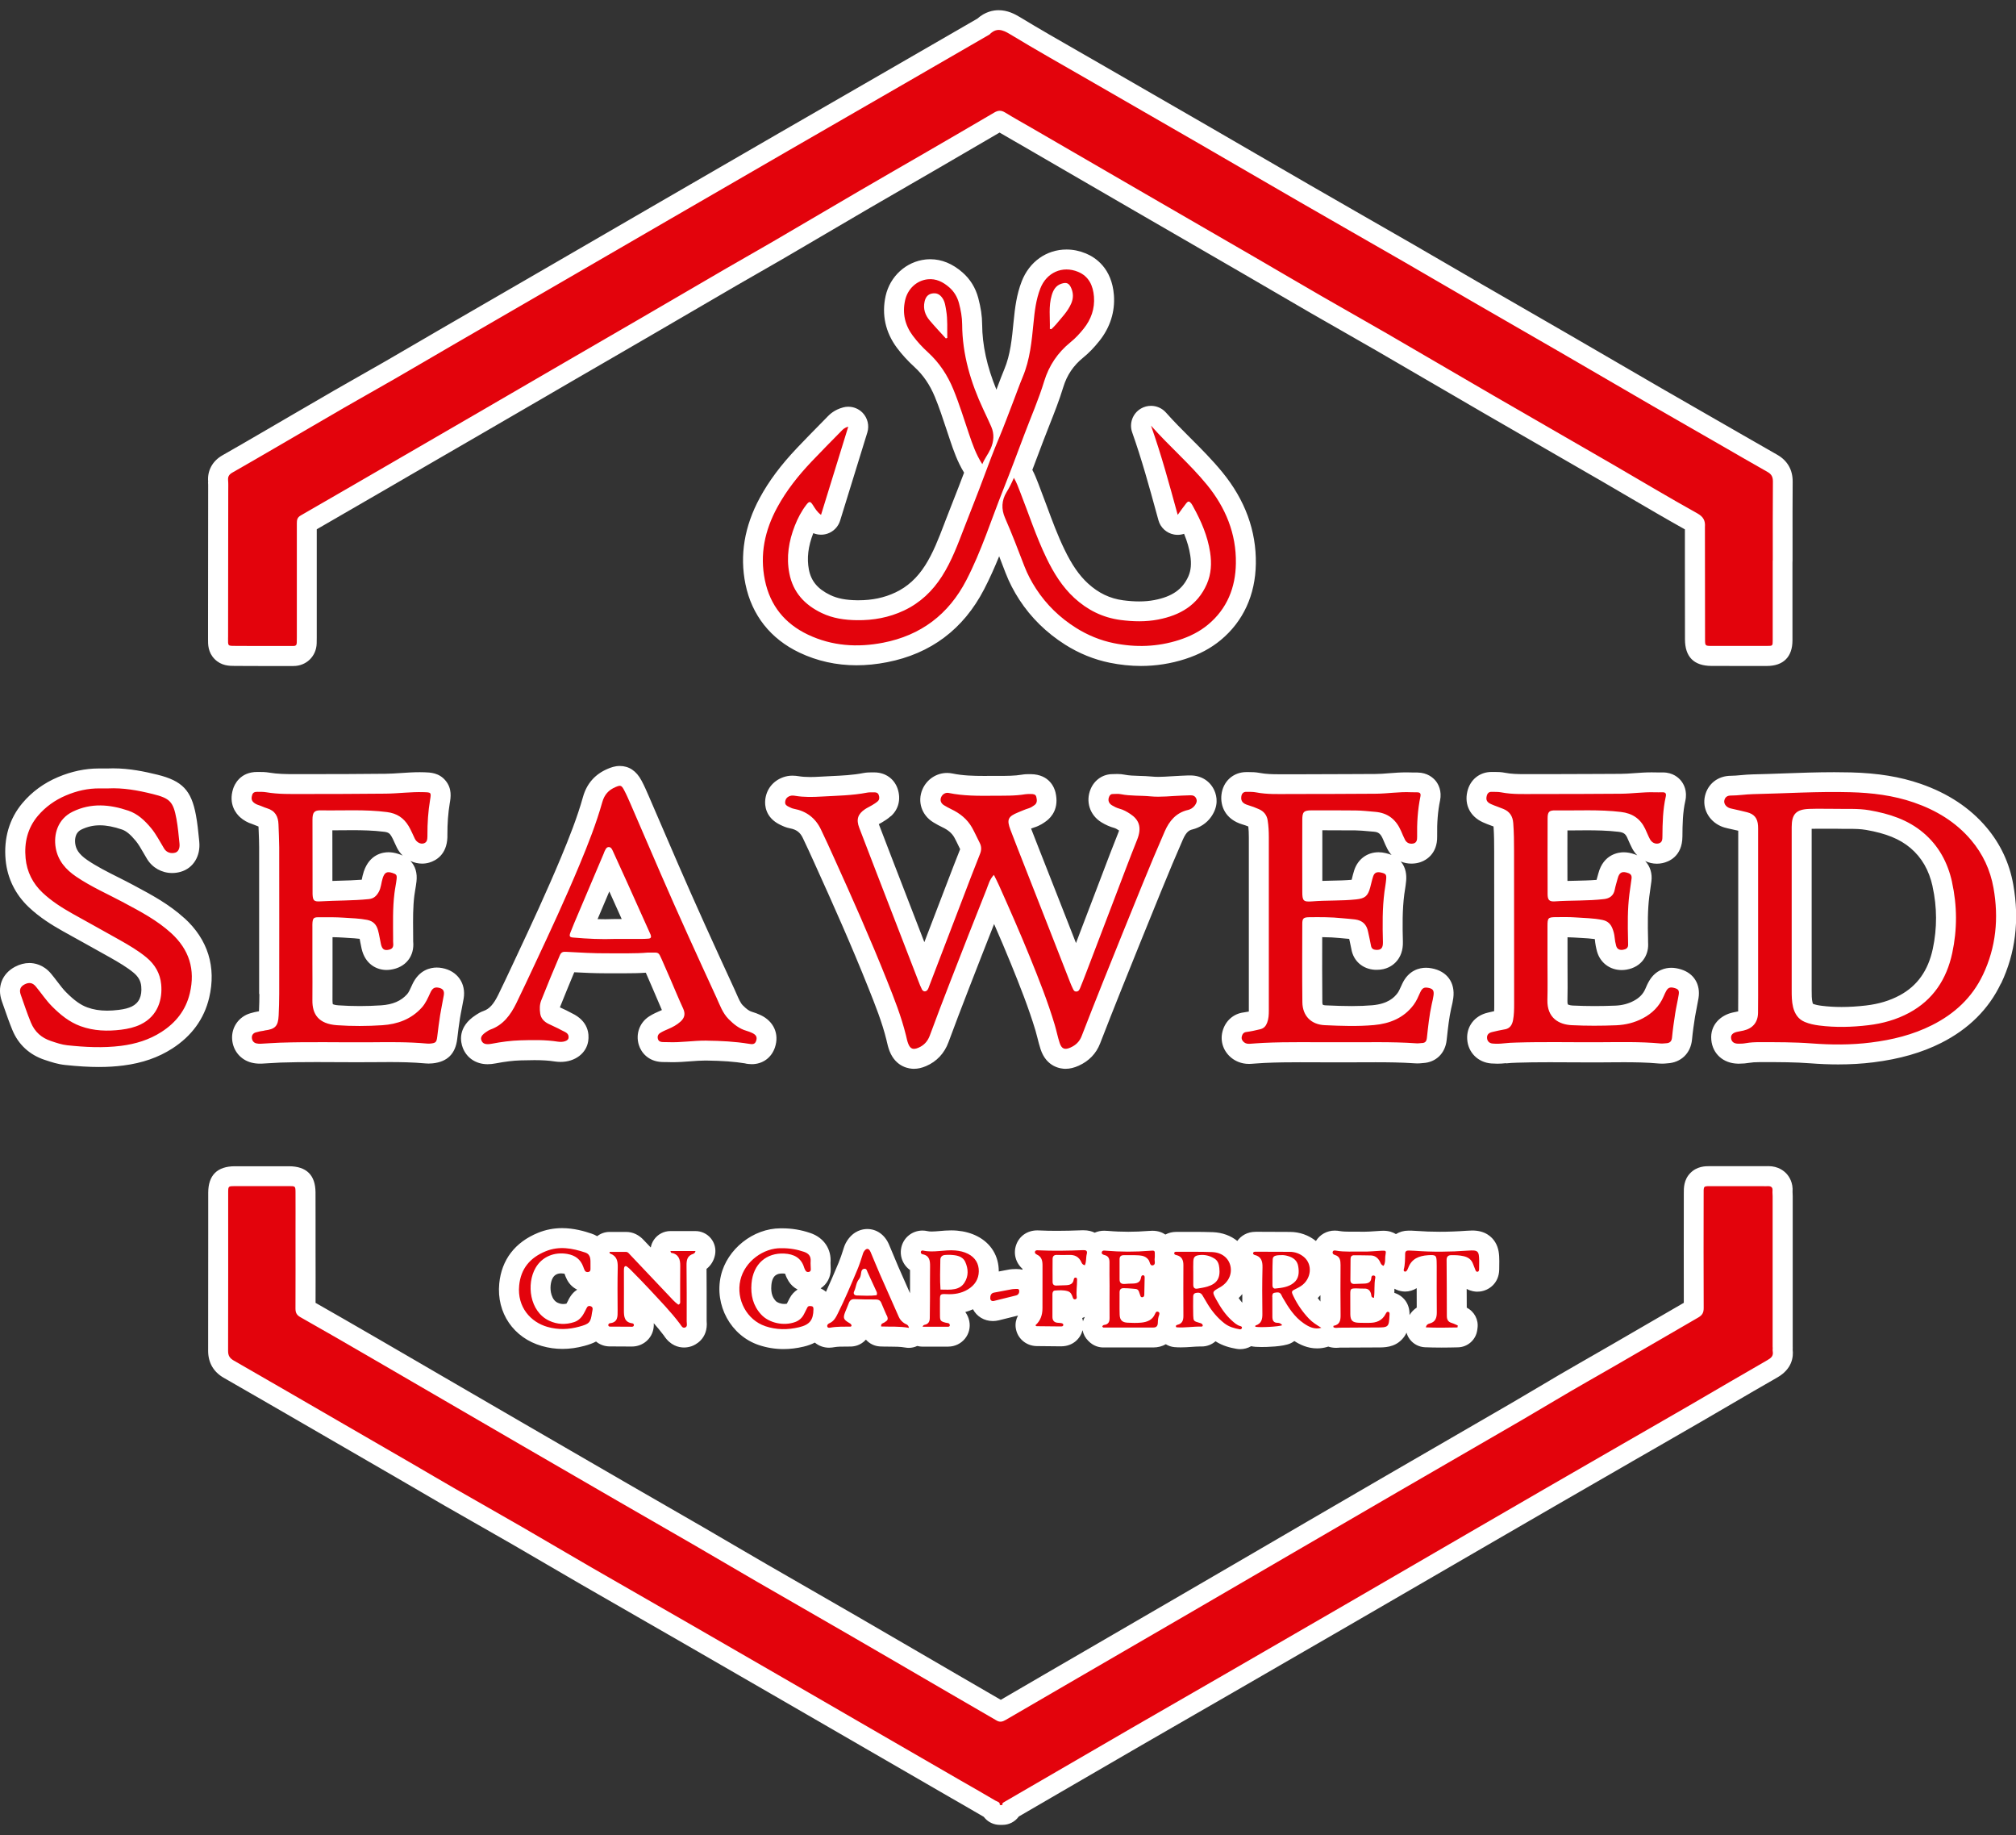
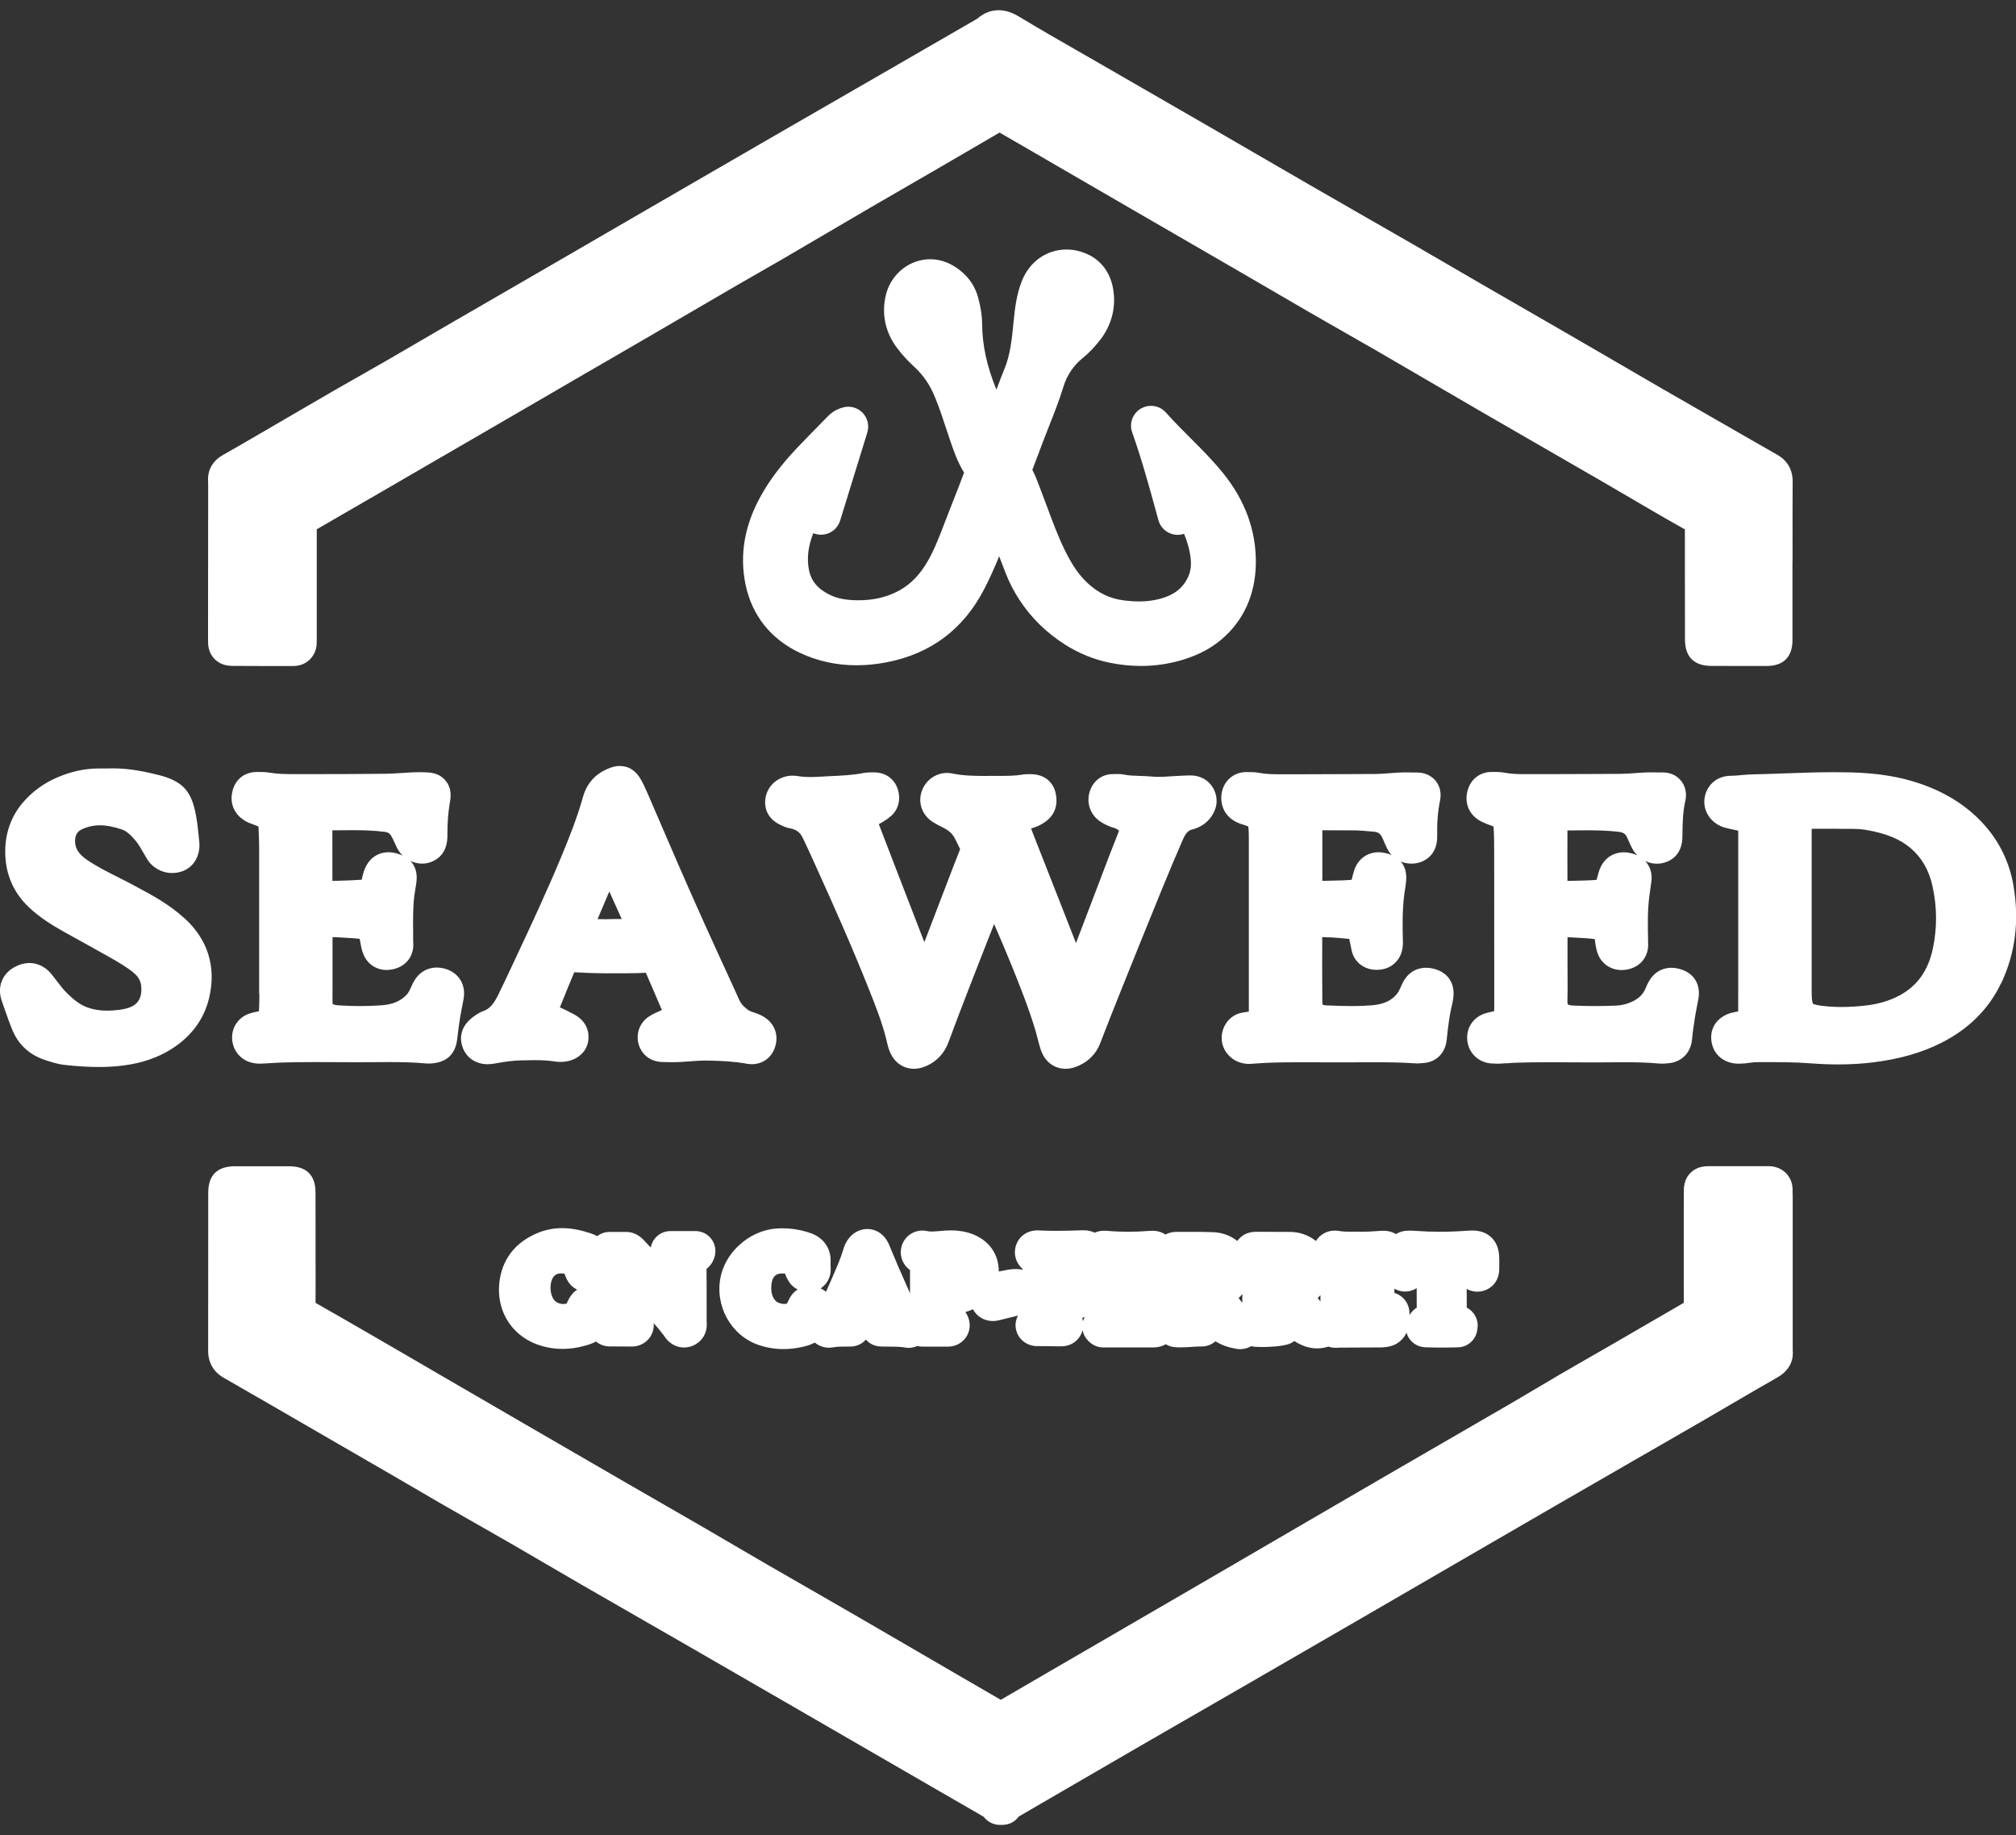
<svg xmlns="http://www.w3.org/2000/svg" id="SupportsLogo" viewBox="0 0 500 455">
  <rect x="0" y="0" width="500" height="455" fill="#333333" stroke="none" />
  <defs>
    <style>
      .cls-1 {
        fill: #fff;
      }

      .cls-1, .cls-2 {
        stroke-width: 0px;
      }

      .cls-2 {
        fill: #e3030c;
      }
    </style>
  </defs>
  <path class="cls-1" d="M51.63,119.5c-.26-2.77,1.04-5.18,3.55-6.61,3.12-1.77,6.29-3.61,9.36-5.4l1.31-.76c2.11-1.23,4.22-2.46,6.33-3.69,3.57-2.08,7.14-4.17,10.72-6.23,2.16-1.25,4.32-2.48,6.49-3.7,2.05-1.16,4.1-2.32,6.14-3.5,2.58-1.49,5.15-2.99,7.72-4.49,1.99-1.17,3.99-2.33,5.99-3.49,4.76-2.76,9.51-5.51,14.27-8.26,3.92-2.27,7.85-4.54,11.77-6.81,4.55-2.64,9.09-5.27,13.64-7.91,4.95-2.87,9.9-5.74,14.85-8.61,9.78-5.67,19.56-11.33,29.34-16.98,5.62-3.25,11.25-6.49,16.88-9.73,3.93-2.27,7.86-4.53,11.79-6.8,5.03-2.9,10.06-5.81,15.08-8.71l5.54-3.2c1.93-1.71,3.9-2.09,5.27-2.09,2.17,0,3.94.89,5.38,1.77,4.76,2.89,9.7,5.72,14.47,8.45,1.69.97,3.38,1.94,5.07,2.91,3.64,2.1,7.27,4.19,10.91,6.29,5.43,3.13,10.86,6.25,16.28,9.39,3.85,2.23,7.7,4.46,11.54,6.69,4.53,2.63,9.06,5.26,13.6,7.88,4.5,2.59,9,5.17,13.5,7.76,4.09,2.34,8.17,4.68,12.25,7.03,3.03,1.75,6.05,3.51,9.08,5.27,2.51,1.47,5.03,2.93,7.55,4.39,3.44,1.99,6.88,3.97,10.32,5.95,3.94,2.27,7.89,4.54,11.82,6.82,3.86,2.23,7.71,4.48,11.57,6.72,3.75,2.18,7.51,4.37,11.26,6.54,3.62,2.1,7.26,4.18,10.89,6.26,1.87,1.07,3.74,2.15,5.61,3.22,1.19.69,2.39,1.38,3.58,2.06,2.75,1.59,5.6,3.23,8.4,4.81,2.55,1.44,3.89,3.75,3.86,6.71-.04,4.85-.03,9.8-.03,14.58,0,1.66,0,3.32,0,4.98,0,.15,0,.3-.02.44v4.82c0,4.84,0,9.67,0,14.51,0,4.09-2.25,6.34-6.32,6.35-1.91,0-3.81,0-5.71,0-2.68,0-5.36,0-8.04-.01-4.37-.01-6.59-2.24-6.59-6.61,0-6.67-.02-13.35-.02-20.02v-7.23c-4.58-2.56-9.15-5.23-13.57-7.82-2.29-1.34-4.58-2.69-6.88-4.02-4.66-2.7-9.32-5.38-13.99-8.07-5.14-2.96-10.27-5.92-15.4-8.89-4.44-2.57-8.87-5.16-13.3-7.74-4.42-2.58-8.85-5.16-13.28-7.73-2.84-1.65-5.76-3.31-8.57-4.91-2.56-1.45-5.11-2.91-7.66-4.38-3.11-1.79-6.21-3.6-9.3-5.41-2.49-1.45-4.97-2.91-7.47-4.35-4.94-2.87-9.89-5.73-14.84-8.59-4.02-2.32-8.03-4.65-12.05-6.97-5.72-3.31-11.44-6.63-17.16-9.95l-11.03-6.4c-.69-.4-1.38-.79-2.07-1.19-1.11-.64-2.26-1.29-3.4-1.97-4.91,2.88-9.88,5.77-14.71,8.57l-.72.42c-2.26,1.31-4.52,2.62-6.78,3.92-3.33,1.92-6.66,3.85-9.98,5.78-3.59,2.09-7.17,4.2-10.75,6.3-3.62,2.13-7.25,4.25-10.87,6.37-2.02,1.18-4.05,2.34-6.09,3.5-1.79,1.02-3.58,2.04-5.36,3.08-3.83,2.22-7.66,4.46-11.48,6.69-3.19,1.86-6.39,3.73-9.59,5.59-3.65,2.12-7.3,4.24-10.96,6.36-2.71,1.57-5.42,3.14-8.13,4.71-3.62,2.1-7.24,4.2-10.85,6.31-3.84,2.23-7.68,4.46-11.52,6.69-3.56,2.07-7.12,4.13-10.68,6.19l-7.54,4.37-5.97,3.47c-5.69,3.3-11.56,6.71-17.37,10.05,0,2.1,0,4.21,0,6.31v3.44s0,7.69,0,7.69v9.4c0,.5,0,1-.02,1.49-.1,3.17-2.57,5.57-5.76,5.57-.04,0-.13,0-.17,0-.18,0-.37,0-.55,0-.23,0-.47,0-.7,0-.27,0-.53,0-.8,0h-3.39s-2.74,0-2.74,0c-1.93,0-3.87,0-5.8-.02h-.33c-1.44,0-3.41-.02-5.07-1.7-1.65-1.67-1.64-3.63-1.63-4.93v-.4s0-3.93,0-3.93c.01-10.81.02-21.62.03-32.43,0-.23,0-.47,0-.7,0-.57.01-1.1-.03-1.52ZM366.39,320.28c-.47,0-1.54-.08-2.63-.69,0,1.55.01,3.11.02,4.66,1.88.95,2.97,3,2.66,5.11l-.07.5c-.35,2.38-2.37,4.17-4.79,4.22-1.2.03-2.62.06-4.11.06s-2.8-.03-4.07-.08c-1.47-.07-2.84-.78-3.73-1.95-.39-.51-.67-1.08-.83-1.68-.27.6-.64,1.18-1.17,1.72-1.89,1.96-4.3,1.96-6.07,1.96h-.27s-.63,0-.63,0c-1.49,0-2.98.01-4.47.02-1.32.01-2.64.02-3.97.02h-.01c-.19.02-.5.05-.88.05-.74,0-1.39-.12-1.94-.31-.11.04-.23.08-.35.11-.8.23-1.62.34-2.44.34-2.38,0-4.29-.97-5.62-1.82-.31.23-.64.43-1,.59-1.87.83-5.95.89-7.16.89-1.12,0-1.9-.06-2.54-.2,0,0-.01,0-.02,0-.81.47-1.74.73-2.73.73-.32,0-.64-.03-.96-.09-1.48-.26-3.35-.71-5.14-1.86-.95.83-2.17,1.29-3.45,1.29-.04,0-.09,0-.13,0-.02,0-.04,0-.06,0-.11,0-.22,0-.34,0-.6,0-1.26.05-1.96.1-.85.06-1.72.12-2.68.12-.55,0-1.05-.02-1.55-.06-.78-.07-1.52-.32-2.16-.72-.9.52-1.96.8-3.11.8h-2.41s-4.1,0-4.1,0c-1.96,0-3.93,0-5.88,0-1,0-2.44-.29-3.74-1.65-.74-.73-1.22-1.65-1.4-2.63-.53,2.02-2.34,4-5.36,4h-.13c-1.96-.02-3.92-.03-5.89-.06-2.69-.04-4.88-1.97-5.21-4.58-.13-1.04.08-2.09.57-2.99-.86.21-1.72.43-2.58.64-.73.18-1.45.36-2.18.54-.49.12-.99.18-1.48.18-2.16,0-3.99-1.15-4.93-2.92-.61.28-1.24.51-1.9.69.48.66.83,1.42.99,2.25.31,1.56-.09,3.15-1.09,4.37-1.01,1.23-2.51,1.94-4.11,1.95-1.15,0-2.3.01-3.47.01h-1.45s-1.48,0-1.48,0c-.45,0-.88-.06-1.31-.17-.66.31-1.37.47-2.1.47-.29,0-.59-.03-.88-.08-1.22-.22-2.53-.22-3.92-.23-.74,0-1.5,0-2.3-.04-1.4-.06-2.66-.7-3.53-1.69-1.32,1.45-2.88,1.69-3.7,1.71-.4,0-.8,0-1.2.01-1.11,0-2.15,0-3.02.16-.2.03-.65.12-1.21.12-1.35,0-2.59-.47-3.54-1.27-.81.42-1.74.76-2.76,1-1.7.41-3.39.61-5.02.61-2.09,0-4.15-.34-6.12-1-6.95-2.34-11.08-9.89-9.4-17.19,1.52-6.59,8.01-11.75,14.79-11.75.08,0,.16,0,.25,0h.11c2.48,0,4.71.37,7.03,1.16,3.36,1.14,5.28,3.98,5.01,7.41,0,.11,0,.43.02.67.01.29.03.58.03.87.03,2-.93,3.76-2.5,4.77.47.22.93.51,1.33.86,1.02-2.24,2.02-4.58,3.13-7.22.44-1.05.82-2.21,1.17-3.31l.03-.09c.14-.46.38-1.24.92-2.06,1.65-2.51,3.83-2.89,4.99-2.89,2.33,0,4.33,1.42,5.36,3.79.39.9.76,1.81,1.14,2.71.39.94.78,1.88,1.18,2.81.95,2.18,1.91,4.35,2.92,6.61,0-.58,0-1.15,0-1.73,0-1.31,0-2.66,0-4.02-.56-.4-1.04-.89-1.41-1.47-.81-1.24-1.07-2.72-.74-4.17.56-2.44,2.72-4.15,5.25-4.15.41,0,.82.05,1.22.14.29.07.63.1,1.06.1.59,0,1.26-.06,1.98-.12.86-.08,1.83-.16,2.85-.16.51,0,.98.02,1.44.06,1.88.17,3.52.62,5.01,1.38,3.43,1.75,5.38,4.94,5.35,8.75.52-.09,1.01-.18,1.47-.28.74-.16,1.55-.32,2.6-.32h.07s.02,0,.03,0c.12,0,.24,0,.35,0,.47,0,.93.05,1.36.16,0-.07,0-.15,0-.22-1.69-1.5-2.35-3.84-1.53-6.03.81-2.16,2.8-3.5,5.2-3.5.14,0,.27,0,.4.01,1.44.07,2.91.1,4.51.1,1.87,0,3.92-.05,6.26-.14.12,0,.23,0,.34,0,1.12,0,2.02.25,2.73.6.71-.32,1.51-.49,2.35-.49.35,0,.63.03.81.04h.06c1.69.15,3.4.22,5.11.22s3.29-.07,4.94-.2c.38-.03.7-.05,1.05-.05,1.41,0,2.46.43,3.21.94.79-.42,1.7-.66,2.69-.66h.2s.88,0,.88,0h1.57s1.6,0,1.6,0c1.42,0,3.11,0,4.83.07,2.36.09,4.45.87,6.07,2.18.92-1.29,2.45-2.27,4.57-2.27h.13s1.33,0,1.33,0c2.35,0,4.71.02,7.06.03,2.37.01,4.58.79,6.41,2.25.97-1.58,2.71-2.58,4.67-2.58.51,0,.92.06,1.19.11.8.14,1.72.16,2.52.16.35,0,.69,0,1.04,0,.38,0,.77,0,1.15,0,.36,0,.72,0,1.07.01.13,0,.26,0,.39,0,.79,0,1.64-.06,2.53-.12.51-.04,1.02-.07,1.54-.1.24-.01.45-.02.64-.02,1.33,0,2.35.36,3.1.83.89-.55,1.95-.86,3.12-.86.08,0,.17,0,.25,0h.41c.43.03.86.04,1.29.07,1.86.14,3.8.21,5.77.21,2.13,0,4.39-.08,6.71-.25.57-.04.99-.06,1.38-.06,3.23,0,4.87,1.57,5.68,2.88.93,1.51,1.02,3.14,1.03,4.67,0,.71,0,1.43-.02,2.14-.07,3.38-2.53,5.18-4.79,5.44-.2.02-.41.03-.61.03ZM197.83,319.75c-.91-.46-1.7-1.18-2.26-2.09-.36-.59-.65-1.21-.85-1.84-.11-.02-.27-.04-.48-.05-.08,0-.16,0-.24,0-1.14,0-2.48.33-2.69,2.93-.18,2.17.45,3.18,1.08,3.88.34.37,1.18.74,2.14.74.22,0,.43-.02.62-.06.23-.46.46-.91.7-1.37.47-.9,1.15-1.63,1.97-2.15ZM269.04,326.54c-.21.11-.42.2-.64.28.09.27.16.54.2.81.05-.17.1-.33.17-.5.06-.16.15-.36.28-.59ZM308.11,323.04c0-.73,0-1.45,0-2.17-.28.34-.58.67-.9.99.28.41.59.81.91,1.18ZM327.49,322.73c0-.53,0-1.05,0-1.58-.21.25-.43.48-.67.71.21.29.44.58.67.86ZM351.37,324.23c0-1.61-.01-3.23-.01-4.82-.86.54-1.86.84-2.87.84-.17,0-.35,0-.52-.03-.76-.08-1.49-.31-2.13-.68,0,0,0,0,0,.01,0,.32,0,.67-.02,1.02,2.04.64,3.88,2.51,3.76,5.5.46-.74,1.06-1.36,1.79-1.84ZM175.23,314.65c.04,3.66.03,7.35.03,10.92v1.97s0,0,0,0c.44,4.57-3.03,6.02-3.73,6.26-.61.21-1.24.32-1.88.32-1.39,0-3.39-.51-4.97-2.92l-.03-.05c-.78-1.04-1.63-2.05-2.51-3.06.03.39.02.78-.04,1.17-.37,2.67-2.64,4.62-5.39,4.62-1.85,0-3.7-.01-5.55-.03-1.25-.01-2.42-.45-3.33-1.21-.83.44-1.79.78-2.86,1.07-1.85.5-3.68.76-5.45.76s-3.45-.24-5.13-.72c-7.02-2-11.27-8.22-10.57-15.48.57-5.9,3.9-10.25,9.63-12.59,1.88-.77,3.89-1.16,5.96-1.16,2.91,0,5.56.77,7.29,1.36.46.16.94.36,1.41.64.85-.67,1.92-1.06,3.07-1.06h1.15s1.16,0,1.16,0h1.77c1.72,0,3.23.73,4.5,2.14l.03.03,1.13,1.19c.16.17.32.33.48.5.12-.69.4-1.36.81-1.95.93-1.33,2.44-2.12,4.06-2.12h6.21c1.48,0,2.88.66,3.82,1.8.94,1.14,1.32,2.64,1.04,4.09-.28,1.44-1.04,2.66-2.12,3.5ZM143.14,319.77c-1.05-.51-1.91-1.34-2.49-2.42-.3-.56-.48-1.07-.61-1.44l-.03-.08s-.09-.02-.15-.03c-.23-.04-.46-.06-.68-.06-.95,0-1.65.38-2.08,1.12-.53.9-.8,2.64-.31,4.2.31.97.82,1.64,1.52,1.96.46.21.9.32,1.37.32.26,0,.53-.03.81-.1l.02-.03c.09-.17.2-.38.34-.63h0c.63-1.39,1.46-2.27,2.3-2.81ZM203.63,132.58c.53,0,1.05-.08,1.57-.25,1.52-.51,2.69-1.71,3.16-3.23l6.75-21.86c.53-1.72.08-3.58-1.16-4.88-.95-.98-2.24-1.51-3.57-1.51-.42,0-.85.05-1.27.17-2.24.6-3.38,1.78-3.93,2.34l-.06.07-1.57,1.6c-1.92,1.95-3.91,3.97-5.84,6.01-4.05,4.27-6.99,8.21-9.26,12.39-3.83,7.06-5.03,14.27-3.56,21.43,1.58,7.69,6.22,13.56,13.41,16.97,4.38,2.08,9.13,3.13,14.13,3.13,2.45,0,5-.25,7.58-.76,10.84-2.11,18.94-8.19,24.06-18.07,1.4-2.7,2.62-5.45,3.74-8.2.53,1.37,1.06,2.74,1.57,4.09l.06.14c.84,2.19,1.98,4.4,3.39,6.57,2.9,4.45,6.72,8.19,11.35,11.12,3.45,2.18,7.17,3.69,11.05,4.48,2.6.53,5.21.8,7.75.8,3.73,0,7.42-.58,10.96-1.72,3.46-1.12,6.35-2.65,8.82-4.7,5.57-4.62,8.59-11.16,8.71-18.91.13-8.18-2.67-15.83-8.32-22.73-2.5-3.05-5.25-5.81-7.92-8.47-2.03-2.03-4.13-4.13-6.05-6.3-.97-1.09-2.33-1.67-3.71-1.67-.86,0-1.72.22-2.51.68-2.04,1.2-2.95,3.67-2.16,5.9,2.38,6.73,4.22,13.42,6.16,20.51l.35,1.27c.5,1.83,2.01,3.21,3.88,3.55.3.05.6.08.89.08.55,0,1.08-.09,1.59-.26.78,1.9,1.28,3.65,1.54,5.36.32,2.08.17,3.72-.46,5.16-1.42,3.23-4.02,5.06-8.44,5.91-1.2.23-2.44.34-3.79.34-1.22,0-2.51-.09-3.95-.28-3.27-.43-6.13-1.79-8.72-4.17-2.18-1.99-3.99-4.6-5.85-8.45-1.67-3.44-3-7.03-4.4-10.82-.64-1.73-1.31-3.52-2-5.3l-.2-.51c-.36-.93-.76-1.96-1.36-3.09.7-1.84,1.39-3.67,2.07-5.47l.61-1.62c.5-1.32,1.03-2.67,1.55-3.98,1.2-3.04,2.45-6.19,3.45-9.47.9-2.95,2.51-5.33,4.92-7.29,1.36-1.1,2.67-2.44,4-4.11,2.69-3.35,3.94-7.29,3.63-11.39-.51-6.69-4.57-9.34-6.95-10.33-1.56-.65-3.18-.98-4.8-.98-4.96,0-9.22,3.02-11.11,7.88-1.29,3.3-1.69,6.66-2,9.81l-.02.17c-.41,4.24-.8,8.25-2.29,11.8-.57,1.36-1.08,2.73-1.58,4.05-.13.35-.26.7-.39,1.04-2.35-5.72-3.51-11.04-3.54-16.2-.01-2.04-.32-4.11-.96-6.52-.68-2.55-2.01-4.7-3.95-6.38-2.47-2.15-5.14-3.24-7.94-3.24-.39,0-.78.02-1.17.06-4.85.53-8.83,4.17-9.92,9.05-1.02,4.59-.05,9.03,2.81,12.86,1.25,1.67,2.67,3.22,4.35,4.76,2.16,1.98,3.81,4.39,5.05,7.39,1.08,2.61,1.96,5.29,2.9,8.13.29.87.58,1.74.87,2.61.84,2.49,1.79,5.29,3.48,8.06-.89,2.38-1.83,4.78-2.75,7.11-.61,1.54-1.21,3.09-1.81,4.64l-.35.92c-1.43,3.73-2.78,7.26-4.76,10.35-1.98,3.1-4.39,5.29-7.37,6.69-2.75,1.3-5.74,1.93-9.14,1.93h-.35c-2.82-.04-4.88-.44-6.67-1.3-3.1-1.49-4.73-3.44-5.29-6.31-.54-2.8-.19-5.76,1.09-9.03.61.25,1.26.38,1.92.38ZM373.51,263.62c-.7.08-1.42.13-2.14.13-.5,0-1.01-.02-1.52-.06-3.3-.26-5.75-2.73-5.96-5.99-.21-3.19,1.84-5.85,5.08-6.6l.37-.09c.4-.09.81-.19,1.23-.28.03-.55.03-1.14.03-1.76,0-12.62-.01-25.24-.02-37.86,0-2-.01-4.11-.16-6.18-.2-.08-.41-.15-.62-.23-.61-.23-1.31-.48-2.02-.81-3.12-1.41-4.61-4.3-3.87-7.56.67-2.99,3.04-4.92,6.03-4.92.09,0,.18,0,.27,0,.18,0,.35,0,.53,0,.7,0,1.58.01,2.56.21,1.49.29,3.12.33,4.65.33.45,0,.9,0,1.36,0,.48,0,.96,0,1.43,0h.31c1.1,0,2.19,0,3.29,0,3.84,0,7.75-.02,11.54-.04,2.03-.01,4.05-.02,6.08-.03,1.08,0,2.21-.09,3.4-.17,1.35-.1,2.75-.2,4.22-.2.31,0,.61,0,.92.01.34.01.67.02,1.01.02.22,0,.44,0,.67-.01.09,0,.17,0,.25,0,2.48,0,3.9,1.31,4.52,2.09.63.79,1.6,2.49,1.03,5-.63,2.76-.69,5.72-.71,8.79-.03,5-3.45,6.28-4.93,6.6-.46.1-.94.15-1.41.15-1.02,0-2-.23-2.89-.66,1.22,1.3,1.8,3.1,1.53,5.07-.07.5-.14,1-.21,1.5-.11.76-.21,1.51-.31,2.27-.42,3.33-.39,6.79-.3,10.64v.53c.01.2.01.4.02.61.08,2.68-1.55,5.66-5.38,6.31-.4.07-.81.1-1.2.1-2.9,0-5.29-1.79-6.09-4.57-.26-.93-.45-1.94-.55-3.02,0-.03,0-.06-.01-.09-1.06-.15-2.2-.21-3.39-.28-.62-.03-1.24-.07-1.86-.11-.45-.03-.93-.05-1.52-.06,0,1.2,0,2.4,0,3.61v2.92c0,.92,0,1.85.01,2.77.01,2.09.03,4.25-.03,6.41-.02.68.11.93.1.93h0c.06.05.44.25,1.22.29,1.76.08,3.58.13,5.41.13,1.7,0,3.45-.04,5.2-.11,1.63-.07,3.14-.46,4.47-1.16,1.45-.76,2.38-1.72,2.94-3.04.23-.54.51-1.21.93-1.92,1.67-2.84,4.16-3.26,5.5-3.26.75,0,1.53.13,2.38.39,3.23.99,4.9,3.73,4.36,7.14-.14.85-.3,1.67-.46,2.45-.15.75-.29,1.45-.4,2.13-.29,1.82-.57,3.77-.75,5.67-.32,3.41-2.72,5.73-6.11,5.91-.08,0-.16.01-.23.02-.28.03-.66.06-1.11.06-.24,0-.49-.01-.72-.03-3.13-.29-6.22-.32-8.82-.32-1.23,0-2.45,0-3.68.02-.86,0-1.72.01-2.58.02-.59,0-1.17,0-1.76,0-1.72,0-3.45,0-5.17-.02-1.71,0-3.41-.02-5.12-.02-3.17,0-5.74.03-8.08.11-1,.03-1.9.07-2.73.17ZM388.76,218.43c.6-.02,1.2-.03,1.79-.04,1.88-.04,3.67-.08,5.42-.22.07-.27.15-.54.22-.79.08-.26.15-.53.22-.79,1.28-4.88,5.14-5.26,6.29-5.26.87,0,1.76.16,2.73.5.22.08.44.16.64.26-.48-.49-.9-1.05-1.24-1.68-.35-.66-.63-1.3-.88-1.86-.13-.3-.26-.6-.4-.9-.41-.84-.81-1.24-2.12-1.4-2.76-.33-5.57-.37-7.96-.37-.95,0-1.9,0-2.85.02-.62,0-1.24.01-1.87.01-.01,3.98-.02,8.12,0,12.54ZM45.73,227.67c-3.83-3.49-8.14-5.79-12.31-8.02l-.31-.17c-1.26-.68-2.54-1.32-3.77-1.94-2.73-1.37-5.31-2.67-7.65-4.26-2.31-1.57-2.81-2.85-3-3.9-.14-.82-.28-2.83,1.52-3.7,1.45-.7,2.94-1.04,4.56-1.04s3.42.34,5.47,1.04c1.06.36,2.08,1.2,3.42,2.81.67.81,1.28,1.86,1.92,2.98.29.5.58,1.01.88,1.5,1.33,2.19,3.66,3.5,6.23,3.5.71,0,1.43-.1,2.12-.3,3.12-.89,4.97-3.9,4.61-7.48l-.07-.72c-.19-1.88-.38-3.83-.75-5.82-1.14-6.18-3.38-8.53-9.57-10.06-3.14-.77-6.9-1.57-10.99-1.57-.47,0-.94.01-1.4.03h-.53s-.61,0-.61,0c-.22,0-.44,0-.67,0h-.35c-3.35,0-6.74.72-10.1,2.14-3.5,1.48-6.47,3.65-8.82,6.45-3.24,3.84-4.68,8.73-4.16,14.14.43,4.48,2.4,8.5,5.71,11.63,2.76,2.62,5.84,4.5,8.49,5.99,1.72.97,3.45,1.93,5.19,2.88,2.13,1.18,4.33,2.4,6.47,3.61,2.22,1.26,4.2,2.42,5.87,3.8,1.17.97,1.78,2.04,1.9,3.37.23,2.45-.56,4.14-2.34,5.01-.82.4-1.85.67-3.26.84-1.03.13-1.97.19-2.86.19-1.82,0-3.42-.26-4.9-.8-1.68-.61-3.25-1.73-5.27-3.76-.73-.73-1.43-1.65-2.17-2.62-.49-.64-.99-1.3-1.55-1.97-1.92-2.31-4.2-2.66-5.39-2.66s-2.37.31-3.54.92c-3.24,1.7-4.53,5.05-3.29,8.55.19.55.39,1.1.58,1.65.62,1.79,1.27,3.64,2.03,5.49,1.47,3.59,4.24,6.15,8,7.4l.19.06c1.43.48,3.05,1.02,4.89,1.21,3.23.34,5.89.5,8.35.5,2.18,0,4.19-.12,6.16-.38,4.65-.6,8.59-1.97,12.05-4.19,4.84-3.11,7.93-7.36,9.17-12.61,1.8-7.62-.32-14.44-6.15-19.74ZM444.62,334.1c0-12.51,0-25.02,0-37.53,0-.26-.01-.53-.03-.79,0-.07,0-.13-.01-.2.18-2.35-.85-3.85-1.49-4.55-.64-.7-2.09-1.88-4.5-1.88-.13,0-.27,0-.41.01-.05,0-.09,0-.13,0-.1,0-.2,0-.31,0-.16,0-.32,0-.48,0h-3.58s-3.87,0-3.87,0c-1.6,0-3.2,0-4.8,0h-.67s-.45,0-.45,0c-.89,0-2.97,0-4.63,1.67-1.67,1.68-1.66,3.73-1.65,5.08v.57s0,.47,0,.47c-.01,8.55-.02,17.38,0,26.09-3.16,1.83-6.32,3.66-9.47,5.49-5.43,3.16-11.05,6.42-16.59,9.58-3.31,1.88-6.63,3.85-9.83,5.75-2.22,1.32-4.51,2.68-6.77,3.99-5.75,3.34-11.5,6.67-17.26,10-4.47,2.58-8.93,5.16-13.39,7.75-6.55,3.8-13.1,7.61-19.64,11.42l-6.09,3.55-10.66,6.21c-4.92,2.86-9.84,5.73-14.76,8.59-3.8,2.21-7.6,4.41-11.4,6.62l-5.79,3.36-7.23,4.2-5.62,3.26-4.01,2.33c-3.63,2.11-7.27,4.22-10.89,6.34-1.78-1.03-3.56-2.06-5.33-3.09-1.71-.99-3.43-1.98-5.14-2.98-3.01-1.75-6.03-3.5-9.04-5.26-5.31-3.09-10.63-6.19-15.95-9.27-3.8-2.2-7.61-4.39-11.42-6.58-3.68-2.11-7.35-4.23-11.03-6.35-2.73-1.58-5.46-3.18-8.19-4.77-2.56-1.5-5.12-3-7.69-4.49-3.44-2-6.89-3.98-10.34-5.96-2.82-1.62-5.64-3.24-8.45-4.87-8.1-4.68-16.19-9.37-24.28-14.06-4.92-2.85-9.84-5.71-14.76-8.57l-6.44-3.74-5.19-3.02c-3.76-2.19-7.52-4.38-11.29-6.56l-1.28-.74c-4.62-2.67-9.39-5.43-14.13-8.12.02-4.23.01-8.5,0-12.64v-4.84c0-1,0-2,0-2.99,0-2.31,0-4.62-.01-6.93-.03-4.29-2.25-6.46-6.58-6.47-2.2,0-4.4,0-6.61,0s-4.54,0-6.81,0c-4.38.01-6.61,2.23-6.61,6.58v9.84c0,9.62,0,19.57-.02,29.35,0,2.92,1.33,5.23,3.86,6.68,6.67,3.82,13.44,7.74,19.99,11.53l5.89,3.41,5.34,3.09c4.43,2.56,8.87,5.13,13.3,7.7,1.4.81,2.8,1.63,4.2,2.45,1.97,1.15,3.95,2.31,5.93,3.45,2.51,1.44,5.03,2.88,7.55,4.31,3.19,1.82,6.37,3.63,9.55,5.46,2.81,1.62,5.61,3.26,8.41,4.9,2.82,1.65,5.64,3.3,8.47,4.93,4.91,2.84,9.84,5.66,14.76,8.49,3.53,2.03,7.07,4.06,10.6,6.09,7.22,4.15,14.43,8.32,21.64,12.49l.8.46c4.52,2.61,9.04,5.23,13.56,7.84l10.15,5.87c6.75,3.9,13.51,7.81,20.26,11.71.88.51,1.75,1.01,2.63,1.51,1.8,1.03,3.66,2.1,5.47,3.17.1.13.2.26.32.38.94,1.03,2.27,1.62,3.67,1.62h.67c1.6,0,3.1-.77,4.03-2.07l.29-.17,2.08-1.21,8.05-4.68c6.65-3.87,13.31-7.74,19.97-11.59,4.39-2.54,8.79-5.07,13.18-7.6,3.27-1.88,6.54-3.76,9.81-5.65,9.89-5.71,19.77-11.42,29.65-17.14,6.63-3.84,13.25-7.69,19.88-11.53,3.98-2.31,7.95-4.62,11.93-6.92,5.97-3.46,11.94-6.93,17.92-10.38,6.36-3.68,12.72-7.34,19.09-11.01l.3-.18c2.05-1.18,4.1-2.36,6.15-3.53,3.69-2.12,7.38-4.24,11.06-6.38,2.36-1.37,4.71-2.74,7.07-4.12,3.83-2.24,7.79-4.55,11.7-6.78,3.68-2.11,4.02-5.09,3.81-6.89,0-.19.02-.37.02-.56ZM496.26,243.86c-3.02,6.35-8.01,11.31-14.84,14.75-4.81,2.42-10.3,3.99-16.78,4.8-2.81.35-5.67.52-8.73.52-2.24,0-4.52-.09-6.97-.28-3.79-.29-7.55-.29-11.54-.29h-.99c-1.09,0-1.9.06-2.61.18-.75.13-1.54.2-2.4.2-.14,0-.27,0-.41,0-3.61-.08-6.25-2.45-6.56-5.9-.35-3.79,2.41-6.14,5.31-6.78.3-.07.61-.13.91-.19.15-.03.3-.06.44-.09.02-1.96.02-3.96.02-5.89v-2.27c0-3.48,0-6.95,0-10.43v-3.75c0-.07,0-.15,0-.22v-21.94s0-.3,0-.3c-.42-.1-.85-.19-1.29-.29-.46-.1-.92-.21-1.38-.31l-.07-.02c-.36-.08-.97-.23-1.64-.53-2.99-1.36-4.58-4.44-3.87-7.47.71-3.03,3.23-4.99,6.42-5,.77,0,1.61-.08,2.51-.16.92-.08,1.87-.17,2.9-.19,2.56-.05,5.18-.15,7.71-.24,4.08-.15,8.3-.3,12.49-.3h0c1.46,0,2.81.02,4.15.05,6.74.18,12.23,1.08,17.27,2.82,6.78,2.34,12.29,5.98,16.38,10.83,3.45,4.09,5.69,8.85,6.63,14.16,1.57,8.77.55,17.03-3.03,24.55ZM479.31,219.78c-.89-4.03-2.69-7.14-5.48-9.51-2.64-2.23-6.03-3.62-11.02-4.49-1.32-.23-2.73-.26-4.06-.26h-.83s-.79,0-.79,0c-.48,0-.92,0-1.34-.02-.96,0-1.84,0-2.64-.01-.69,0-1.34,0-1.96,0-.73,0-1.32,0-1.87.02,0,1.71,0,3.42,0,5.14,0,1.72,0,3.44,0,5.15v20.57s0,9.1,0,9.1c0,1.22,0,2.27.21,3.09.04.17.08.27.11.34.56.22,1.25.38,2.16.49,1.57.2,3.23.3,4.93.3,1.91,0,3.89-.12,6.05-.37,3.18-.37,5.92-1.2,8.38-2.52,4.36-2.35,7.04-6.12,8.2-11.51,1.1-5.14,1.08-10.35-.06-15.5ZM220.96,202.38c1.91-1.71,2.53-4.25,1.66-6.82-.85-2.49-3.07-4.04-5.79-4.04h-.2s-.16,0-.16,0h-.17s-.22,0-.22,0c-.55,0-1.21.02-1.95.16-2.59.51-5.32.64-8.21.77-.82.04-1.64.08-2.46.13-1.04.06-1.82.09-2.53.09-1.1,0-2.04-.07-2.89-.21-.38-.06-.89-.13-1.49-.13-.81,0-1.59.13-2.33.4-2.51.9-4.17,3-4.43,5.62-.13,1.25-.02,4.36,3.7,6.16l.11.05c.52.25,1.31.64,2.37.84,1.54.29,2.47.99,3.12,2.34.97,2.01,1.92,4.1,2.84,6.13l.4.89c4.28,9.44,8.83,19.63,13.04,30.19,1.68,4.21,3.42,8.56,4.49,12.94.04.15.07.29.1.44.15.64.33,1.43.66,2.28,1.6,4.09,5.02,4.41,6.02,4.41s1.99-.22,3.05-.68c2.62-1.12,4.54-3.17,5.55-5.92,1.49-4.03,3.13-8.35,5.02-13.21,1.88-4.84,4.02-10.34,6.29-16.09,1.41,3.22,2.84,6.57,4.19,9.89,2.14,5.26,4.37,10.87,6.07,16.51.17.56.32,1.16.48,1.79.23.91.46,1.85.79,2.85,1.48,4.51,5.11,4.86,6.18,4.86s2.12-.25,3.27-.77c2.55-1.15,4.34-3.01,5.31-5.51,1.7-4.4,3.49-8.93,5.31-13.47,2.86-7.12,6.26-15.55,9.77-24.15,2.07-5.08,3.81-9.21,5.47-12.99.86-1.95,1.64-2.29,2.3-2.45,1.92-.47,3.58-1.57,4.67-3.11,1.9-2.69,1.49-5.06.81-6.58-1.05-2.33-3.25-3.71-5.89-3.71-.1,0-.21,0-.31,0h-.32c-.56.03-1.12.05-1.68.07-.87.03-1.72.08-2.54.14-1.1.07-2.14.14-3.12.14-.57,0-1.08-.02-1.55-.07-1.11-.11-2.16-.14-3.18-.17-1.33-.04-2.59-.08-3.66-.3-.56-.11-1.14-.17-1.79-.17h0c-.27,0-.54,0-.81.02-.13,0-.26.01-.39.01-2.37,0-4.45,1.4-5.42,3.66-1.33,3.12-.23,6.53,2.68,8.3,1.07.65,2.1,1.1,3.14,1.38.35.09.87.41,1.22.65-.03.12-.08.26-.16.44-1.45,3.61-2.84,7.28-4.19,10.84-.47,1.25-.95,2.5-1.43,3.75-1.24,3.25-2.48,6.49-3.72,9.74-.4,1.04-.79,2.08-1.19,3.13-.62-1.6-1.25-3.2-1.88-4.8-1.09-2.78-2.18-5.55-3.27-8.33-1.05-2.67-2.1-5.34-3.15-8.01l-.73-1.85c-.7-1.77-1.41-3.59-2.11-5.4.29-.11.56-.21.81-.29,1.35-.41,2.37-1.12,3.03-1.62,1.24-.94,3.16-3.12,2.21-7.08-.25-1.04-1.42-4.43-6.09-4.5h-.1c-.16,0-.32,0-.48,0-.39,0-.99.01-1.67.13-1.78.3-3.71.3-5.76.3-.5,0-.99,0-1.49,0-.71,0-1.43.01-2.14.01-2.55,0-5.25-.07-7.81-.6-.44-.09-.89-.14-1.34-.14-2.66,0-5.06,1.61-6.12,4.09-1.29,3.04-.18,6.39,2.7,8.15.78.48,1.51.87,2.22,1.21,1.45.68,2.39,1.49,2.98,2.53.33.59.65,1.24.98,1.94.16.33.32.65.48.98-1.1,2.74-2.15,5.51-3.18,8.19l-.92,2.4c-1.59,4.16-3.19,8.32-4.78,12.47-2.53-6.55-5.07-13.1-7.6-19.66-1.24-3.2-2.47-6.4-3.69-9.6.25-.14.53-.29.83-.47.62-.38,1.36-.82,2.09-1.48ZM184.92,263.69c-2.76-.45-5.77-.67-9.75-.72h-.24c-1.18,0-2.41.09-3.71.19-1.42.11-2.9.22-4.44.22-.44,0-.87,0-1.31-.03-.16,0-.32,0-.48,0-.29,0-.57,0-.85-.02-3.29-.14-5.1-2.28-5.7-4.23-.84-2.71.19-5.56,2.56-7.08.98-.63,1.98-1.06,2.81-1.42.12-.05.24-.1.35-.15-.5-1.13-.98-2.26-1.44-3.36-.32-.76-.65-1.53-.98-2.29-.52-1.2-1.04-2.41-1.57-3.61-1.71.12-3.44.14-4.95.14-.56,0-1.13,0-1.7,0-.56,0-1.12,0-1.68,0-.36,0-.72,0-1.08,0-.22,0-.45,0-.67,0-2.59,0-5.16-.12-7.67-.25-1.24,2.95-2.43,5.9-3.56,8.7.17.08.34.16.52.24.7.32,1.5.69,2.28,1.13.06.03.12.06.18.09,4.11,1.96,4.3,5.15,4.05,6.88-.44,3.05-3.27,5.19-6.86,5.19-.48,0-.97-.04-1.45-.11-1.44-.23-3.04-.33-5.05-.33-1.11,0-2.23.03-3.39.06-1.85.05-3.87.3-6.17.74-.73.14-1.39.21-2.02.21-2.85,0-5.15-1.5-6.15-4.01-.58-1.47-1.43-5.2,3.23-8.2l.09-.06c.37-.24.99-.65,1.82-.94,1.43-.5,2.48-1.66,3.63-3.99,1.17-2.39,2.33-4.86,3.45-7.25.39-.83.78-1.66,1.17-2.5,3.45-7.35,7.43-15.89,10.96-24.36,1.97-4.73,4-9.82,5.45-14.99.92-3.27,2.97-5.6,6.09-6.93.82-.35,1.8-.72,3.01-.72,2.31,0,4.13,1.22,5.41,3.63.7,1.31,1.26,2.6,1.8,3.85,1.18,2.72,2.36,5.45,3.53,8.18,1.27,2.96,2.55,5.91,3.83,8.87,4.26,9.81,8.63,19.43,13.9,30.86.18.39.35.78.52,1.17.52,1.18.96,2.21,1.53,2.78.94.95,1.61,1.43,2.25,1.61.74.21,1.48.49,2.18.82,3.27,1.55,4.66,4.69,3.55,8.01-.86,2.57-3.06,4.16-5.75,4.16-.63,0-1.16-.09-1.54-.15ZM154.19,227.87c-1.02-2.28-2.05-4.56-3.07-6.83-.97,2.29-1.94,4.57-2.91,6.86.65.02,1.29.03,1.9.03.8,0,1.59-.02,2.35-.05.07,0,.13,0,.2,0h1.52ZM64.27,246.47c.01-13.42.01-25.31,0-36.34,0-1.2-.05-2.41-.1-3.69-.02-.5-.04-1-.06-1.5-.34-.12-.64-.25-.91-.36-.24-.1-.5-.21-.63-.25-1.12-.34-2.18-.93-3.04-1.71-.92-.83-2.93-3.18-1.72-7.01.31-.99,1.67-4.2,5.99-4.2h.35c.75,0,1.69,0,2.71.18,1.96.33,4.04.36,6.01.36h1.04s1.07,0,1.07,0h1.42c7.05,0,13.33-.03,19.21-.09,1.21-.01,2.45-.09,3.77-.18,1.52-.1,3.09-.21,4.73-.21.36,0,.71,0,1.07.02h.11c1.44.05,3.61.11,5.23,2.09,1.64,1.99,1.27,4.18,1.02,5.62-.4,2.4-.59,4.96-.58,7.83v.06c0,.16,0,.32,0,.48v.05c-.17,4.35-2.88,5.78-4.48,6.26-.58.17-1.18.26-1.79.26-1.01,0-2.01-.24-2.91-.67,1.23,1.26,1.75,3,1.51,5.11-.08.74-.2,1.42-.31,2.07-.09.51-.17.99-.22,1.44-.35,2.84-.33,5.75-.3,8.84,0,.64.01,1.28.01,1.92,0,.12,0,.24,0,.36,0,.06,0,.12,0,.18.38,3.72-1.88,6.54-5.64,7.05-.33.04-.66.07-.97.07-2.4,0-5.29-1.39-6.18-5.29-.13-.57-.23-1.1-.33-1.62-.05-.28-.1-.55-.15-.81-.87-.11-1.8-.17-2.77-.22-.45-.03-.9-.05-1.35-.09-.88-.06-1.77-.09-2.61-.1v1.54s0,5.03,0,5.03c0,.95,0,1.89,0,2.84,0,2.05.01,4.17-.01,6.27,0,.52.05.81.09.94.16.07.57.22,1.43.28,1.71.12,3.47.18,5.24.18s3.52-.06,5.31-.18c2.87-.19,4.92-1.07,6.44-2.76.39-.43.75-1.22,1.16-2.14l.09-.2c1.68-3.71,4.54-4.27,6.1-4.27.43,0,.89.04,1.35.13,3.77.7,5.96,3.81,5.32,7.57-.13.78-.29,1.56-.44,2.34-.17.88-.34,1.71-.47,2.53-.26,1.61-.46,3.27-.68,5.11-.44,3.71-2.44,5.7-6.12,6.08-.33.03-.66.05-.98.05-.27,0-.54-.01-.81-.04-3.15-.29-6.26-.33-8.89-.33-1.22,0-2.44,0-3.66.02h-1.02c-1.01.02-2.01.02-3.02.02-1.75,0-3.49,0-5.24-.02-1.73,0-3.46-.02-5.19-.02-3.55,0-6.28.04-8.87.12-.83.03-1.66.08-2.55.14-.68.04-1.37.09-2.05.12-.16,0-.33.01-.5.01-.74,0-1.45-.08-2.11-.25-2.69-.68-4.58-2.92-4.81-5.71-.25-3,1.61-5.69,4.52-6.54.7-.21,1.41-.37,2.13-.49.07-1.66.1-3.01.1-4.29ZM82.43,205.89c0,3.56,0,7.12.01,10.68v1.86c.55-.02,1.09-.03,1.63-.05,1.96-.05,3.82-.11,5.65-.25,0-.02,0-.04.01-.06.11-.54.24-1.21.49-1.95,1.45-4.34,4.77-4.8,6.12-4.8.77,0,1.57.13,2.45.41.39.12.75.26,1.09.42-.58-.56-1.08-1.23-1.45-1.99-.21-.42-.4-.84-.59-1.26-.26-.58-.51-1.13-.76-1.54-.4-.67-.74-.98-1.76-1.11-2.75-.35-5.56-.4-7.96-.4-.93,0-1.86,0-2.79.02-.71,0-1.43.01-2.14.01ZM357.15,198.52c-.54,2.6-.77,5.43-.71,8.9.07,4.25-2.75,6.22-5.19,6.62-.39.06-.79.1-1.18.1-.94,0-1.84-.18-2.66-.53,1.32,1.52,1.45,3.44,1.34,4.74-.07.83-.19,1.62-.3,2.31-.06.35-.11.71-.16,1.06-.51,3.93-.45,7.97-.35,11.77.06,2.11-.55,3.84-1.8,5.12-.83.85-2.3,1.86-4.65,1.86-.13,0-.26,0-.4,0-3.1-.15-5.42-2.16-5.93-5.14-.1-.57-.23-1.18-.38-1.82-.05-.24-.11-.47-.16-.71-.27-.03-.56-.05-.85-.07-.46-.04-.92-.08-1.39-.13-1.31-.14-2.71-.21-4.45-.23-.01,5.29-.03,10.74.03,16.09,0,.42.09.62.11.66.04.03.26.14.71.16,2.42.11,4.45.18,6.47.18,1.88,0,3.54-.07,5.09-.2,3.86-.34,5.43-1.89,6.28-3.03.3-.4.6-1.08.93-1.8l.17-.38c1.61-3.56,4.42-4.09,5.94-4.09.46,0,.92.04,1.42.14,3.8.7,5.86,3.52,5.36,7.35-.1.8-.27,1.52-.42,2.15l-.1.42c-.52,2.34-.79,4.78-1.07,7.36l-.06.54c-.36,3.28-2.67,5.51-5.87,5.67-.08,0-.16.01-.23.02-.29.03-.69.07-1.15.07-.18,0-.36,0-.55-.02-3.44-.24-6.91-.27-9.84-.27-1.14,0-2.28,0-3.42.01-1.16,0-2.31.01-3.47.01-.67,0-1.34,0-2.01,0-.78,0-1.56,0-2.34,0-1.26,0-2.52,0-3.78-.01-1.24,0-2.49-.01-3.73-.01-2.44,0-5.66.02-8.84.17-.66.03-1.32.08-1.98.13-.42.03-.85.06-1.27.09-.18.01-.36.02-.54.02-2,0-3.41-.77-4.24-1.41-2.06-1.59-2.96-4.1-2.35-6.56.65-2.63,2.68-4.48,5.29-4.8.42-.05.84-.13,1.26-.21,0-.05,0-.11,0-.16,0-6.03,0-12.06,0-18.09,0-8.32,0-16.64,0-24.96,0-1.03-.04-1.9-.13-2.68-.49-.2-.97-.37-1.43-.5-4.34-1.28-5.55-4.66-5.23-7.39.38-3.3,2.92-5.6,6.18-5.6.03,0,.11,0,.15,0,.15,0,.29,0,.44,0,.75,0,1.69.01,2.73.21,1.49.29,3.14.33,4.7.33.42,0,.85,0,1.27,0,.45,0,.89,0,1.33,0h.29c1.04,0,2.07,0,3.11,0,3.88,0,7.76-.02,11.64-.04,2.11-.01,4.22-.02,6.33-.03,1.1,0,2.25-.09,3.46-.19,1.38-.11,2.8-.21,4.31-.21.46,0,.92.01,1.35.03.19,0,.39.01.58.01h.28c.16,0,.31,0,.47,0,2.49.03,3.9,1.32,4.52,2.08.62.77,1.58,2.43,1.07,4.92ZM345.15,212.01c-.41-.44-.76-.94-1.05-1.5-.38-.72-.68-1.43-.94-2.05l-.17-.41c-.63-1.45-1.22-1.74-2.31-1.83-.43-.03-.86-.07-1.29-.11-1.13-.1-2.19-.2-3.19-.21-2.6-.02-5.21-.03-7.81-.03h-.43c0,4.23,0,8.43,0,12.55.81-.03,1.61-.04,2.39-.06,1.7-.03,3.32-.07,4.88-.21.02-.09.04-.18.07-.28.16-.64.33-1.36.58-2.12.91-2.73,3.21-4.43,6.02-4.43.58,0,1.17.07,1.79.22.54.12,1.03.28,1.46.46Z" />
-   <path class="cls-2" d="M439.67,334.1c0,.34-.06.68,0,1,.19,1.13-.41,1.63-1.34,2.16-6.29,3.6-12.52,7.28-18.79,10.92-5.72,3.32-11.47,6.6-17.2,9.91-6.47,3.73-12.94,7.45-19.4,11.19-5.98,3.46-11.95,6.92-17.93,10.39-10.6,6.15-21.2,12.31-31.8,18.46-9.88,5.72-19.76,11.43-29.64,17.14-7.66,4.42-15.34,8.82-22.99,13.25-9.35,5.41-18.68,10.85-28.03,16.27-1.16.67-2.31,1.34-3.47,2.02-.29.17-.61.33-.44.76h-.67c.08-.78-.66-.84-1.08-1.09-2.82-1.68-5.68-3.29-8.53-4.93-6.75-3.9-13.51-7.8-20.26-11.71-7.91-4.57-15.81-9.15-23.71-13.72-7.48-4.32-14.96-8.64-22.44-12.95-8.45-4.86-16.91-9.7-25.36-14.57-5.64-3.26-11.24-6.58-16.88-9.84-5.69-3.28-11.41-6.51-17.1-9.78-3.38-1.94-6.74-3.93-10.11-5.89-6.21-3.6-12.43-7.19-18.65-10.79-8.63-4.99-17.25-10-25.9-14.96-1-.58-1.38-1.22-1.38-2.38.04-13.07.02-26.14.02-39.21,0-1.63.01-1.64,1.67-1.65,4.47,0,8.94,0,13.4,0,1.59,0,1.62.01,1.63,1.56.02,3.3,0,6.59,0,9.89,0,6.31.02,12.62-.01,18.93,0,1.01.3,1.6,1.22,2.12,5.58,3.15,11.12,6.36,16.66,9.57,5.5,3.18,10.98,6.38,16.47,9.57,7.07,4.11,14.13,8.22,21.2,12.32,8.09,4.69,16.19,9.39,24.29,14.07,6.26,3.62,12.54,7.21,18.79,10.83,5.3,3.07,10.58,6.19,15.88,9.26,7.47,4.32,14.97,8.6,22.44,12.93,8.34,4.82,16.65,9.68,24.98,14.52,3.99,2.32,7.99,4.62,11.98,6.95.77.45,1.44.31,2.19-.13,5.39-3.15,10.79-6.28,16.19-9.41,4.28-2.49,8.57-4.98,12.85-7.46,5.73-3.33,11.47-6.65,17.19-9.98,8.48-4.93,16.95-9.87,25.42-14.8,8.57-4.99,17.15-9.99,25.73-14.96,10.21-5.92,20.44-11.82,30.65-17.75,5.53-3.22,11-6.55,16.56-9.71,9.11-5.18,18.13-10.5,27.21-15.73,1.03-.59,1.37-1.23,1.36-2.38-.04-9.27-.03-18.54-.01-27.81,0-2.67-.24-2.37,2.47-2.38,4.08-.01,8.15,0,12.23,0,.39,0,.78.02,1.17,0,.81-.04,1.29.22,1.21,1.14-.04.44.03.89.03,1.34,0,12.51,0,25.02,0,37.53ZM56.56,158.08c0,2.19-.18,2.07,2.11,2.08,3.97.03,7.93.01,11.9.02.73,0,1.45-.02,2.18,0,.56.01.84-.23.85-.78.01-.45.02-.89.02-1.34,0-5.7,0-11.39,0-17.09,0-3.74.01-7.48,0-11.23,0-.82.1-1.43.95-1.92,8.31-4.77,16.58-9.59,24.87-14.39,6.07-3.52,12.15-7.03,18.21-10.56,7.46-4.33,14.91-8.67,22.37-13,6.36-3.69,12.73-7.37,19.09-11.07,7.03-4.09,14.04-8.2,21.07-12.28,3.8-2.21,7.64-4.36,11.43-6.57,7.22-4.21,14.41-8.46,21.62-12.67,5.58-3.26,11.19-6.47,16.78-9.71,5.54-3.22,11.09-6.43,16.61-9.68.92-.54,1.69-.58,2.63-.01,2.18,1.34,4.42,2.58,6.64,3.86,9.4,5.45,18.79,10.9,28.19,16.34,8.96,5.19,17.93,10.37,26.89,15.56,5.59,3.24,11.16,6.53,16.76,9.76,5.4,3.12,10.84,6.16,16.24,9.29,8.87,5.14,17.71,10.34,26.58,15.48,9.79,5.67,19.6,11.29,29.39,16.96,6.99,4.05,13.91,8.21,20.97,12.13,1.57.87,2.06,1.84,1.94,3.41,0,.11,0,.22,0,.34,0,9.16.01,18.32.03,27.48,0,1.65.02,1.67,1.66,1.67,4.58.01,9.16.01,13.74,0,1.37,0,1.38-.01,1.38-1.41,0-6.59,0-13.18,0-19.77h.02c0-6.53-.03-13.07.03-19.6,0-1.14-.36-1.81-1.34-2.36-4.03-2.27-8.02-4.6-12.02-6.9-5.51-3.16-11.02-6.31-16.52-9.49-7.62-4.41-15.21-8.86-22.83-13.27-7.37-4.27-14.77-8.5-22.14-12.77-5.55-3.21-11.07-6.45-16.62-9.65-8.58-4.94-17.18-9.84-25.76-14.79-8.39-4.84-16.76-9.73-25.15-14.58-9.06-5.23-18.13-10.44-27.19-15.67-6.56-3.78-13.16-7.49-19.64-11.42-1.9-1.15-3.41-1.66-5.09.08-7.04,4.07-14.09,8.14-21.13,12.21-9.55,5.51-19.11,11.01-28.66,16.53-9.78,5.65-19.56,11.32-29.34,16.98-9.5,5.5-18.99,11.02-28.49,16.52-8.68,5.03-17.36,10.04-26.04,15.08-4.58,2.65-9.13,5.35-13.72,7.99-4.2,2.42-8.43,4.78-12.63,7.2-5.69,3.29-11.36,6.61-17.04,9.92-3.57,2.07-7.13,4.15-10.72,6.19-.77.44-1.15.94-1.07,1.86.08.89.04,1.79.04,2.68-.01,12.12-.02,24.24-.04,36.36ZM294.54,200.87c.7-.17,1.36-.54,1.8-1.16.36-.51.64-1.03.34-1.71-.31-.68-.85-.82-1.5-.8-.67.02-1.34.05-2.01.07-2.62.09-5.24.44-7.86.19-2.44-.24-4.91-.05-7.34-.54-.64-.13-1.34-.04-2.01-.04-.45,0-.69.26-.87.66-.36.84-.15,1.63.71,2.15.57.34,1.19.65,1.82.82.99.26,1.87.76,2.69,1.3,2.16,1.41,2.96,3.3,1.72,6.4-1.93,4.81-3.74,9.67-5.59,14.51-2.33,6.09-4.65,12.19-6.98,18.28-.5,1.3-1,2.6-1.53,3.89-.19.46-.38.96-1.01.97-.57,0-.71-.48-.9-.87-.22-.45-.42-.91-.6-1.38-1.67-4.26-3.33-8.52-5-12.78-2.14-5.45-4.28-10.89-6.41-16.34-1.14-2.91-2.29-5.81-3.4-8.73-.97-2.56-.61-3.3,1.91-4.33.87-.36,1.73-.74,2.64-1.02.52-.16,1.01-.48,1.45-.81.69-.53.58-1.3.41-2.01-.16-.68-.79-.71-1.35-.71-.45,0-.9-.02-1.34.05-2.66.45-5.35.35-8.02.38-3.68.03-7.36.06-11-.69-.82-.17-1.58.31-1.89,1.05-.32.74-.09,1.51.72,2,.56.34,1.15.67,1.76.96,2.16,1.02,3.99,2.47,5.18,4.58.68,1.21,1.24,2.5,1.88,3.73.5.96.49,1.85.07,2.87-1.48,3.67-2.87,7.37-4.29,11.07-2.76,7.19-5.51,14.37-8.26,21.56-.12.31-.21.65-.39.92-.4.62-1.1.61-1.44-.04-.33-.64-.59-1.33-.85-2-3.56-9.2-7.12-18.41-10.68-27.62-1.35-3.49-2.69-6.97-4.02-10.46-.78-2.06-.36-3.4,1.46-4.61.56-.37,1.18-.64,1.75-.99.47-.29.96-.58,1.37-.95.46-.41.47-.96.27-1.54-.21-.6-.65-.7-1.19-.69-.56.01-1.13-.03-1.67.07-3.74.73-7.55.76-11.33.98-2.17.13-4.35.18-6.52-.18-.43-.07-.89-.12-1.33.04-.69.25-1.1.7-1.18,1.47-.07.72.42.97.93,1.22.4.19.79.4,1.24.48,3.05.57,5.3,2.25,6.66,5.04,1.14,2.36,2.22,4.75,3.3,7.14,4.56,10.05,9.04,20.15,13.13,30.4,1.78,4.46,3.55,8.92,4.7,13.59.17.7.3,1.42.57,2.09.51,1.3,1.22,1.55,2.52.99,1.41-.6,2.32-1.62,2.85-3.09,1.64-4.45,3.33-8.88,5.05-13.3,2.97-7.64,5.95-15.27,8.99-22.88.47-1.17.75-2.46,1.83-3.59.46.94.88,1.73,1.24,2.54,2.62,5.86,5.21,11.72,7.62,17.66,2.27,5.58,4.49,11.18,6.22,16.95.45,1.49.74,3.04,1.23,4.52.5,1.51,1.27,1.78,2.71,1.13,1.27-.57,2.2-1.44,2.73-2.79,1.75-4.52,3.53-9.03,5.33-13.53,3.24-8.07,6.49-16.13,9.78-24.18,1.79-4.39,3.62-8.76,5.52-13.11,1.11-2.53,2.78-4.57,5.67-5.27ZM197.12,130.37c-1.49,3.81-2.14,7.73-1.35,11.8.91,4.7,3.79,7.8,8,9.82,2.78,1.34,5.73,1.75,8.76,1.79,4.06.05,7.95-.65,11.67-2.4,4.02-1.9,7.07-4.81,9.43-8.5,2.42-3.79,3.95-7.99,5.56-12.15,1.62-4.21,3.32-8.4,4.88-12.63,1.17-3.15,2.35-6.29,3.66-9.39,1.3-3.08,2.44-6.22,3.65-9.34.76-1.97,1.47-3.98,2.28-5.93,1.8-4.29,2.22-8.84,2.67-13.4.28-2.89.62-5.76,1.68-8.5,1.54-3.97,5.48-5.75,9.39-4.13,2.67,1.11,3.71,3.45,3.92,6.15.23,2.96-.7,5.62-2.55,7.93-.98,1.22-2.04,2.38-3.26,3.36-3.17,2.57-5.34,5.77-6.54,9.69-1.36,4.48-3.25,8.77-4.9,13.15-1.73,4.59-3.45,9.19-5.26,13.74-2.99,7.5-5.41,15.23-9.15,22.44-4.41,8.51-11.3,13.68-20.62,15.49-6.35,1.24-12.67.84-18.64-1.99-5.76-2.73-9.4-7.23-10.69-13.5-1.32-6.41-.02-12.4,3.07-18.08,2.28-4.2,5.24-7.9,8.51-11.35,2.42-2.55,4.89-5.04,7.36-7.55.38-.39.75-.83,1.73-1.09-2.28,7.4-4.49,14.56-6.75,21.86-1.01-.73-1.49-1.61-2.03-2.44-.61-.95-.9-.98-1.59-.09-1.24,1.6-2.16,3.38-2.9,5.26ZM260.38,81.56c.12.02.25.05.37.07.38-.39.8-.76,1.15-1.18,1.37-1.67,2.93-3.2,3.8-5.25.53-1.26.53-2.48,0-3.72-.54-1.28-1.18-1.56-2.49-1.12-1.37.46-1.99,1.58-2.36,2.83-.83,2.75-.39,5.57-.47,8.36ZM373.18,255.24c-1.04.17-2.07.42-3.1.66-.91.21-1.32.71-1.27,1.48.05.76.53,1.31,1.42,1.38.89.07,1.79.06,2.67-.05,1.06-.13,2.11-.17,3.17-.2,6.75-.21,13.51-.05,20.27-.08,5.19-.02,10.38-.17,15.56.31.44.04.89-.04,1.34-.06.91-.05,1.36-.45,1.45-1.44.19-2,.48-3.99.79-5.98.24-1.54.61-3.06.86-4.6.17-1.04-.08-1.38-.92-1.64-1.11-.34-1.66-.19-2.15.65-.25.43-.45.9-.65,1.36-1.05,2.47-2.83,4.24-5.18,5.47-2.06,1.08-4.27,1.62-6.57,1.72-3.68.15-7.37.16-11.05-.02-3.11-.15-6.16-1.73-6.04-6.29.08-3.01.02-6.03.02-9.05,0-3.07,0-6.14,0-9.21,0-2.07.14-2.23,2.14-2.24,1.56,0,3.13-.05,4.69.06,2.28.17,4.56.17,6.82.64,1.33.28,2.05,1.03,2.49,2.19.26.68.44,1.37.51,2.11.07.72.19,1.44.39,2.14.22.78.85,1.1,1.71.95.72-.12,1.28-.42,1.25-1.29-.01-.39-.01-.78-.02-1.17-.09-3.8-.14-7.59.34-11.37.16-1.27.35-2.54.53-3.81.09-.69-.12-1.14-.85-1.39-1.48-.52-2.19-.18-2.59,1.35-.24.92-.54,1.82-.72,2.75-.28,1.5-1.26,2.2-2.65,2.36-4.05.48-8.14.29-12.2.57-1.42.1-1.8-.37-1.81-1.79-.02-6.25-.02-12.51,0-18.76,0-1.65.37-2.04,1.97-2.01,5.41.08,10.82-.26,16.23.39,2.83.34,4.78,1.65,5.99,4.16.41.85.74,1.75,1.19,2.58.46.86,1.29,1.24,2.07,1.08,1.03-.22,1.02-1.03,1.03-1.83.02-3.29.1-6.58.83-9.81.15-.68-.01-1.08-.81-1.06-.67.02-1.34.01-2.01,0-2.8-.09-5.57.35-8.36.36-6.98.03-13.96.1-20.94.07-2.9-.01-5.81.15-8.69-.41-.76-.15-1.56-.1-2.34-.13-.74-.03-1.11.38-1.27,1.07-.21.94.04,1.5,1.08,1.97,1.01.46,2.08.78,3.11,1.22,1.52.65,2.27,1.77,2.4,3.48.18,2.34.2,4.68.2,7.02,0,12.62,0,25.24.02,37.86,0,1.34-.02,2.68-.27,4-.23,1.17-.76,2.07-2.09,2.29ZM65.56,255.55c-.72.09-1.43.24-2.12.44-.65.19-1.03.69-.97,1.38.06.66.42,1.17,1.09,1.34.37.09.77.11,1.16.09,1.56-.07,3.12-.21,4.68-.26,7.48-.25,14.96-.04,22.44-.1,4.69-.04,9.38-.11,14.06.32.28.03.56.02.84,0,1.37-.14,1.54-.35,1.71-1.75.21-1.77.43-3.54.71-5.3.26-1.65.63-3.28.91-4.93.19-1.13-.22-1.67-1.34-1.88-.95-.18-1.51.14-2.03,1.31-.58,1.27-1.13,2.55-2.08,3.61-2.62,2.91-6.03,4.14-9.81,4.39-3.73.24-7.49.26-11.22,0-4.59-.33-6.16-2.71-6.11-6.21.04-3.02,0-6.03,0-9.05,0-3.02,0-6.03,0-9.05,0-.39-.02-.78.02-1.17.1-1.01.33-1.28,1.36-1.29,2.18-.01,4.36-.04,6.53.11,1.88.13,3.78.17,5.66.54,1.57.31,2.33,1.22,2.71,2.59.31,1.12.46,2.29.72,3.43.27,1.16.73,1.56,1.67,1.43.93-.13,1.51-.46,1.37-1.68-.04-.33-.02-.67-.02-1-.01-3.79-.14-7.59.33-11.38.14-1.17.4-2.31.53-3.47.12-1.04-.04-1.24-1.04-1.56-1.36-.43-1.93-.13-2.39,1.24-.39,1.16-.39,2.42-1.02,3.52-.56.97-1.23,1.61-2.45,1.73-4.01.41-8.03.32-12.04.56-1.58.1-1.83-.24-1.9-1.81,0-.06,0-.11,0-.17,0-6.09-.03-12.17-.02-18.26,0-1.83.44-2.36,2.08-2.33,5.46.1,10.93-.28,16.39.43,2.44.31,4.14,1.42,5.37,3.46.61,1.01,1.03,2.1,1.55,3.15.44.89,1.41,1.39,2.18,1.16.9-.27.91-1.02.94-1.76,0-.11,0-.22,0-.33-.01-2.91.17-5.79.65-8.66.33-1.93.28-1.9-1.63-1.96-3.13-.1-6.24.34-9.36.37-6.87.07-13.74.09-20.6.09-3.01,0-6.03.08-9.02-.43-.71-.12-1.45-.11-2.17-.11-.57,0-1.1.06-1.33.75-.22.7-.24,1.35.32,1.85.32.29.74.52,1.15.65.75.23,1.45.6,2.19.82,2.04.61,2.8,2.04,2.86,4.01.06,1.9.17,3.79.18,5.69.02,12.12.01,24.24,0,36.35,0,1.79-.06,3.57-.14,5.35-.12,2.64-.87,3.39-3.52,3.71ZM352.69,258.63c.81-.04,1.11-.45,1.2-1.27.31-2.82.6-5.66,1.22-8.44.16-.71.34-1.41.43-2.13.16-1.22-.17-1.64-1.35-1.86-.98-.18-1.47.07-1.95,1.13-.48,1.07-.93,2.15-1.64,3.1-2.45,3.28-5.95,4.66-9.82,5.01-4.06.36-8.15.22-12.22.03-3.38-.15-5.51-2.31-5.55-5.69-.07-6.48-.04-12.95-.02-19.43,0-1.36.29-1.63,1.72-1.65,2.74-.03,5.47-.04,8.2.25,1.05.11,2.11.16,3.16.3,1.88.25,2.89,1.27,3.24,3.07.23,1.15.52,2.28.72,3.44.13.77.62,1,1.29,1.04,1.21.06,1.7-.48,1.67-1.9-.11-4.19-.16-8.37.38-12.54.14-1.05.35-2.09.43-3.15.09-1.1-.12-1.32-1.25-1.58-1.06-.25-1.68.01-1.99.96-.3.9-.48,1.83-.73,2.74-.58,2.14-1.31,2.72-3.48,2.95-3.61.39-7.25.2-10.87.49-2.26.18-2.49-.14-2.49-2.43-.02-5.92-.01-11.84,0-17.76,0-2.01.36-2.37,2.33-2.38,3.63-.01,7.26,0,10.89.03,1.62.01,3.23.21,4.84.34,3.21.26,5.23,1.95,6.46,4.8.31.72.6,1.44.96,2.13.41.79,1.15,1.07,1.97.94.91-.15,1.05-.89,1.03-1.66-.06-3.36.13-6.7.81-9.99.16-.75-.07-1.05-.79-1.06-.5,0-1.01,0-1.51-.02-2.97-.15-5.9.36-8.86.37-7.03.03-14.07.09-21.1.07-2.84,0-5.69.14-8.52-.41-.76-.15-1.56-.11-2.34-.13-.81-.02-1.21.44-1.3,1.22-.12,1.04.31,1.68,1.72,2.09.92.27,1.8.61,2.66.99,1.19.53,1.94,1.42,2.16,2.76.22,1.38.29,2.77.29,4.17,0,8.32,0,16.64,0,24.96,0,6.03,0,12.06,0,18.09,0,1.01-.05,2.01-.42,2.97-.32.82-.78,1.39-1.73,1.62-1.14.28-2.28.53-3.44.68-.67.08-.97.53-1.11,1.09-.15.59.09,1.1.57,1.47.42.33.91.4,1.43.36,1.11-.07,2.22-.17,3.34-.22,6.31-.3,12.62-.12,18.92-.16,6.36.05,12.73-.18,19.09.27.44.03.89-.05,1.33-.08ZM175.23,258.03c-3.19-.04-6.35.52-9.53.38-.45-.02-.89,0-1.34-.02-.53-.02-1-.17-1.18-.75-.19-.61.02-1.16.51-1.48.65-.42,1.38-.73,2.09-1.03,1.08-.46,2.1-1.01,2.98-1.8,1.06-.95,1.27-1.96.66-3.28-1.1-2.38-2.09-4.81-3.13-7.21-.73-1.69-1.46-3.37-2.21-5.05-.73-1.64-.73-1.63-2.47-1.59-.22,0-.45,0-.98,0-3.09.28-6.49.15-9.9.18-3.46.03-6.92-.19-10.37-.37-.76-.04-1.18.09-1.52.88-1.59,3.69-3.1,7.4-4.59,11.13-.44,1.09-.43,2.19-.27,3.29.17,1.2.95,2,1.99,2.53,1.09.56,2.24,1.01,3.3,1.61.78.44,1.92.68,1.74,1.94-.1.69-1.31,1.11-2.64.9-3.11-.49-6.24-.42-9.36-.33-2.34.07-4.67.39-6.97.83-1.49.29-2.28.07-2.62-.77-.32-.79.04-1.41,1.31-2.23.28-.18.56-.38.87-.49,3.19-1.12,5.01-3.62,6.42-6.47,1.6-3.25,3.11-6.55,4.66-9.83,3.82-8.13,7.6-16.28,11.05-24.56,2.12-5.09,4.15-10.24,5.65-15.55.53-1.87,1.57-3,3.26-3.72,1.22-.52,1.48-.5,2.12.69.6,1.13,1.12,2.31,1.63,3.49,2.46,5.68,4.9,11.37,7.36,17.04,4.5,10.39,9.21,20.68,13.94,30.96.85,1.86,1.52,3.84,3.03,5.36,1.28,1.29,2.64,2.38,4.42,2.89.48.14.96.32,1.41.53,1.03.49,1.29,1.06.98,1.98-.32.96-1.05.83-1.79.71-3.48-.57-6.98-.74-10.5-.78ZM161.38,231.8c-.1-.26-.23-.51-.34-.76-1.85-4.11-3.69-8.23-5.54-12.33-1.14-2.54-2.29-5.07-3.46-7.6-.23-.49-.46-1.12-1.13-1.07-.55.05-.74.62-.97,1.06-.08.15-.12.31-.18.47-2.13,5.02-4.26,10.04-6.39,15.06-.65,1.54-1.32,3.07-1.91,4.63-.34.91-.15,1.14.69,1.21,3.5.31,7,.48,10.51.34,2.23,0,4.46,0,6.69,0,.5,0,1-.03,1.5-.07.61-.05.73-.41.52-.93ZM30.77,223.84c-3.97-2.12-8.11-3.92-11.86-6.46-2.6-1.76-4.54-3.97-5.09-7.14-.58-3.31.47-7.17,4.23-8.99,4.58-2.22,9.18-1.8,13.79-.24,2.34.79,4.08,2.46,5.64,4.33,1.29,1.56,2.18,3.36,3.23,5.07.59.97,1.68,1.32,2.76,1.01.72-.21,1.17-1.04,1.05-2.24-.21-2.05-.39-4.12-.76-6.14-.79-4.27-1.62-5.11-5.89-6.16-3.64-.9-7.31-1.58-11.08-1.39-.67,0-1.34,0-2.01,0-2.94-.04-5.74.6-8.44,1.75-2.72,1.15-5.09,2.85-6.97,5.08-2.53,3.01-3.39,6.6-3.02,10.49.32,3.37,1.78,6.24,4.19,8.52,2.23,2.11,4.84,3.76,7.51,5.26,3.88,2.19,7.8,4.3,11.68,6.51,2.28,1.29,4.54,2.61,6.58,4.29,2.13,1.76,3.42,3.99,3.67,6.72.33,3.54-.71,7.76-5.09,9.9-1.52.74-3.17,1.1-4.83,1.31-3.41.42-6.78.32-10.07-.87-2.8-1.02-5.02-2.84-7.08-4.91-1.51-1.51-2.66-3.29-4.02-4.92-.81-.98-1.69-1.11-2.82-.52-1.01.53-1.35,1.34-.93,2.53.82,2.31,1.58,4.64,2.52,6.91.97,2.35,2.66,3.81,4.99,4.59,1.32.44,2.67.91,4.03,1.05,4.44.47,8.88.71,13.36.14,3.6-.46,6.95-1.48,10-3.44,3.57-2.29,6.04-5.4,7.04-9.59,1.4-5.9-.15-10.85-4.66-14.95-3.47-3.15-7.56-5.31-11.63-7.48ZM287.24,153.62c-3.07.59-6.18.52-9.32.11-4.44-.59-8.18-2.47-11.42-5.42-3.04-2.78-5.18-6.25-6.96-9.94-2.58-5.33-4.4-10.97-6.56-16.46-.44-1.12-.83-2.25-1.52-3.43-.56,1.32-1.14,2.45-1.81,3.54-1.25,2.05-1.34,4.22-.38,6.41,1.72,3.93,3.25,7.94,4.79,11.95.76,1.98,1.76,3.86,2.92,5.64,2.57,3.94,5.88,7.13,9.85,9.64,2.9,1.83,6.06,3.13,9.39,3.81,5.44,1.11,10.86.94,16.2-.78,2.63-.85,5.07-2.05,7.18-3.8,4.74-3.93,6.83-9.2,6.92-15.19.12-7.38-2.56-13.86-7.2-19.53-4.22-5.15-9.29-9.48-13.85-14.63,2.59,7.31,4.54,14.55,6.62,22.12.83-1.14,1.42-2,2.08-2.82.52-.65.79-.63,1.3.02.2.26.35.57.51.86,1.95,3.53,3.54,7.21,4.15,11.23.41,2.68.29,5.34-.82,7.88-2.31,5.27-6.7,7.75-12.04,8.78ZM226.43,83.3c-1.99-2.66-2.67-5.59-1.95-8.84.62-2.78,2.81-4.91,5.62-5.21,2.06-.22,3.8.67,5.32,1.99,1.21,1.05,2,2.38,2.42,3.93.46,1.73.78,3.47.79,5.27.04,7.45,2.12,14.41,5.25,21.09.66,1.41,1.33,2.82,1.96,4.25.81,1.85.65,3.7-.16,5.51-.58,1.3-1.5,2.42-2.05,3.81-1.56-2.39-2.44-4.96-3.32-7.55-1.25-3.69-2.39-7.42-3.88-11.04-1.45-3.52-3.47-6.58-6.28-9.15-1.36-1.24-2.61-2.58-3.72-4.07ZM230.57,79.45c1.29,1.53,2.67,2.98,4.01,4.46.12-.04.24-.08.36-.12-.05-2.26.12-4.52-.27-6.78-.18-1.04-.28-2.1-.88-3.02-.69-1.05-1.55-1.44-2.7-1.2-1.06.23-1.55.99-1.78,1.99-.4,1.78.13,3.34,1.26,4.67ZM171.92,310.89c.27-.08.49-.27.57-.69h-6.21c.09.25.11.42.16.43,1.9.34,2.3,1.64,2.27,3.33-.05,2.84,0,5.69-.02,8.54,0,.36.13.81-.46,1-.93-.65-1.69-1.54-2.48-2.38-3.17-3.37-6.36-6.72-9.54-10.07-.26-.28-.49-.63-.94-.63-1.36,0-2.72,0-4.07,0-.06.22.01.37.18.43,1.58.6,1.86,1.82,1.83,3.36-.08,3.57-.06,7.14-.03,10.71.01,1.52.09,3-1.98,3.19-.05,0-.1.05-.14.09-.12.11-.25.24-.19.43.05.16.15.3.34.31,1.84.02,3.68.03,5.52.03.23,0,.44-.08.48-.36.04-.27-.15-.45-.37-.48-1.97-.25-2.11-1.65-2.1-3.2.02-3.24,0-6.47,0-9.71,0-.28,0-.56.04-.83.08-.41.36-.58.71-.33.36.25.69.56,1,.88,1.56,1.59,3.14,3.17,4.65,4.81,2.57,2.79,5.23,5.48,7.51,8.53.32.43.6,1.12,1.25.89.67-.23.41-.96.41-1.48,0-4.63.02-9.26-.04-13.89-.02-1.36.19-2.44,1.65-2.89ZM315.56,321.61c0,1.62,0,3.24.01,4.86,0,.88.25,1.55,1.31,1.53.47,0,.83.2,1.13.6-.81.36-5.58.61-6.67.38,0-.1-.01-.29.02-.3,1.52-.47,1.76-1.57,1.73-3-.06-3.8-.06-7.6.03-11.39.04-1.6-.32-2.75-2.02-3.14-.1-.02-.18-.12-.26-.2-.04-.03-.04-.1-.07-.16.07-.45.42-.42.75-.42,2.79,0,5.58.02,8.38.03,1.33,0,2.54.47,3.52,1.3,2.21,1.88,1.8,5.48-.75,7.18-.32.22-.67.41-1.02.58-1.43.69-1.46.69-.82,2.02.98,2.02,2.26,3.85,3.8,5.48.88.93,1.96,1.6,3.09,2.28-1.69.48-3.06-.22-4.33-1.08-2.37-1.61-3.86-3.99-5.26-6.41-.14-.24-.25-.5-.38-.75-.38-.72-1.04-.54-1.63-.45-.58.09-.57.6-.58,1.05ZM316.31,319.5c1.6-.16,3.24-.35,4.54-1.4,1.32-1.06,1.39-2.58,1.13-4.12-.24-1.45-1.23-2.16-2.55-2.54-.54-.16-1.08-.25-1.58-.22-1.57,0-2.16.21-2.2,1.05-.09,2.16-.06,4.33-.06,6.5,0,.43.25.78.72.74ZM295.92,321.86c0,1.45-.03,2.9.02,4.35.05,1.34.13,1.39,1.49,1.78.21.06.44.11.62.23.12.07.22.25.25.39.03.18-.12.33-.29.33-2.09-.07-4.18.35-6.27.17-.05-.11-.1-.23-.14-.34.13-.09.25-.24.4-.27,1.23-.28,1.51-1.12,1.5-2.25-.03-4.19-.02-8.38,0-12.56,0-1.28-.41-2.17-1.73-2.48-.28-.06-.59-.16-.54-.51.05-.36.4-.32.66-.31,2.9.01,5.81-.04,8.71.07,2.44.09,4.13,1.48,4.57,3.48.45,2.09-.57,4.13-2.65,5.29-1.91,1.07-1.92,1.08-.91,2.94,1.05,1.91,2.22,3.74,3.86,5.23.66.59,1.29,1.2,2.19,1.43.2.05.44.18.35.47-.08.25-.31.35-.53.31-1.37-.24-2.7-.61-3.83-1.5-1.69-1.32-3.04-2.95-4.15-4.77-.43-.72-.86-1.44-1.28-2.16-.37-.64-.94-.72-1.59-.59-.76.15-.71.74-.71,1.3ZM295.95,315.58h0c0,1,0,2.01,0,3.01,0,.72.35,1.05,1.04.93.82-.14,1.65-.26,2.45-.5,2.41-.72,3.26-2.12,2.97-4.65-.1-.94-.36-1.76-1.18-2.28-1.17-.74-2.46-1.05-3.84-.87-1.02.13-1.38.49-1.43,1.51-.05.95-.01,1.9-.01,2.85ZM189.78,328.83c2.79.94,5.58.94,8.4.27,2.64-.63,3.54-1.78,3.57-4.47,0-.35-.04-.69-.48-.75-.38-.05-.8-.13-1.03.31-.28.54-.56,1.09-.83,1.64-.47.95-1.23,1.62-2.19,1.97-2.77,1.03-6.48.31-8.49-1.91-1.98-2.18-2.58-4.78-2.35-7.6.41-5.01,3.82-7.68,8.12-7.46,2.37.12,4.2,1.03,4.94,3.47.08.26.2.52.35.76.2.32.51.4.87.31.32-.09.44-.33.43-.63,0-.67-.09-1.34-.04-2.01.1-1.28-.52-1.95-1.67-2.34-1.71-.58-3.44-.91-5.59-.89-4.36-.11-9.09,3.23-10.17,7.92-1.12,4.85,1.66,9.89,6.16,11.4ZM273.96,328.5c-.21.04-.45.07-.59.43.13.11.2.24.28.24,4.13,0,8.26,0,12.39,0,.77,0,1.09-.39,1.12-1.14.02-.67.07-1.34.32-1.97.13-.34.11-.7-.3-.81-.41-.12-.56.19-.7.52-.64,1.54-1.98,2.05-3.48,2.19-1.11.1-2.23.07-3.35.01-1.33-.07-1.92-.65-1.96-2.01-.06-1.84,0-3.68-.02-5.53,0-.71.36-1.03,1.02-1.02.72,0,1.45.06,2.17.12,1.43.1,1.44.1,1.89,1.53.11.34.18.68.63.59.31-.06.41-.31.42-.63.02-1.39.06-2.79.09-4.18,0-.28,0-.59-.36-.63-.37-.04-.49.29-.53.54-.19,1.32-1.11,1.51-2.2,1.52-.61,0-1.23.04-1.84.09-.81.06-1.29-.22-1.29-1.11,0-1.67,0-3.35,0-5.02,0-.7.37-1,1.05-1,1.28.01,2.57-.04,3.85.05.89.07,1.74.33,2.31,1.16.33.47.31,1.49,1.05,1.31.8-.19.34-1.13.45-1.74.04-.22.03-.45.03-.67.03-1.29.03-1.31-1.25-1.2-3.62.29-7.24.29-10.86-.02-.4-.03-.87-.13-1.02.31-.16.47.25.67.66.77,1.01.24,1.25.94,1.23,1.89-.03,1.9.01,3.8.02,5.69,0,2.68-.03,5.36,0,8.04,0,.91-.26,1.51-1.22,1.69ZM140.72,310.93c1.94.34,3.26,1.32,3.94,3.18.11.31.22.64.38.93.18.34.51.41.86.36.41-.05.55-.33.55-.71,0-.39,0-.78,0-1.17,0-1.18.11-2.47-1.31-2.95-3.22-1.08-6.47-1.67-9.8-.31-3.85,1.57-6.17,4.28-6.58,8.49-.52,5.39,2.89,9.09,7,10.26,2.67.76,5.27.67,7.91-.06,2.46-.67,2.84-1,3.15-3.44.07-.55.47-1.34-.31-1.62-.91-.33-1.03.6-1.36,1.13-.15.24-.26.49-.4.74-.54.96-1.31,1.72-2.34,2.06-2.09.69-4.2.6-6.19-.33-4.9-2.29-5.69-9.16-3.39-13.11,1.62-2.79,4.66-4.02,7.9-3.45ZM219.91,326.17c-.42-1.03-.92-2.03-1.32-3.07-.27-.69-.73-.89-1.42-.89-1.73,0-3.46,0-5.18-.08-.82-.04-1.23.3-1.49,1.02-.26.73-.6,1.44-.88,2.17-.57,1.48-.44,1.86.96,2.69.29.17.6.31.62.74-.06.06-.14.19-.22.19-1.67.03-3.34-.05-4.99.25-.31.05-.73.12-.82-.32-.07-.37.22-.63.54-.77,1.11-.48,1.6-1.44,2.11-2.47,1.73-3.48,3.24-7.06,4.75-10.64.51-1.2.93-2.47,1.33-3.74.1-.32.19-.65.37-.93.61-.92,1.22-.87,1.66.15.79,1.84,1.52,3.71,2.33,5.54,1.54,3.52,3.1,7.04,4.67,10.55.3.68.79,1.19,1.43,1.6.35.22.89.23,1.08,1.09-2.4-.43-4.66-.25-6.9-.34-.1-.79.46-.78.81-1,.89-.56.99-.8.59-1.76ZM217.32,320.11c-.71-1.57-1.43-3.14-2.16-4.7-.15-.33-.21-.81-.71-.81-.64,0-.83.56-.88,1.02-.07.58-.18,1.14-.53,1.56-.74.89-.72,2.05-1.2,3.02-.25.52-.03,1,.67,1.02,1.65.03,3.31.15,4.9-.06.21-.45.05-.76-.09-1.06ZM330.72,328.74s-.01.19-.02.32c.44.33.95.15,1.43.15,3.07,0,6.14-.06,9.21-.05,3.03,0,3.14-.07,3.28-3.07.01-.33.1-.72-.33-.81-.32-.07-.48.23-.61.48-.86,1.72-2.35,2.27-4.15,2.25-.84-.01-1.68.02-2.51-.02-1.6-.06-2.1-.57-2.12-2.15-.02-1.62-.02-3.23-.01-4.85,0-1.48.07-1.53,1.64-1.52.61,0,1.23.08,1.84.05.94-.04,1.44.44,1.67,1.3.1.38-.04.93.72.99.25-1.67,0-3.35.34-4.99.06-.29-.1-.55-.46-.56-.35,0-.5.22-.52.53-.05,1.18-.82,1.47-1.82,1.49-.78.01-1.56.04-2.34.08-.7.04-1.04-.3-1.04-.99,0-1.73.02-3.46.04-5.19,0-.59.25-.94.9-.93,1.4.02,2.79,0,4.19.05.89.04,1.56.5,2.05,1.27.28.44.35,1.08,1.05,1.3.56-.84.3-1.84.48-2.73.19-1,.1-1.07-.92-1.02-1.62.08-3.23.26-4.85.22-2.17-.06-4.35.15-6.51-.24-.32-.06-.73-.1-.82.34-.09.38.17.62.53.73,1.3.37,1.42,1.37,1.42,2.51-.02,4.13-.05,8.27.01,12.4.02,1.38-.22,2.4-1.76,2.67ZM233.13,322.4c0,1.28-.02,2.57,0,3.85.01,1.21.17,1.39,1.38,1.71.27.07.56.07.81.18.12.05.22.25.25.39.05.27-.16.44-.38.44-2.09.01-4.19,0-6.36,0,.1-.35.3-.43.52-.48.93-.2,1.25-.83,1.25-1.71,0-1.67.05-3.35.05-5.02.01-2.57-.02-5.14.02-7.71.02-1.44-.11-2.71-1.86-3.05-.28-.06-.5-.3-.43-.62.05-.24.31-.35.53-.3,2.67.61,5.34-.26,8.01-.02,1.12.1,2.17.33,3.19.85,1.79.92,2.67,2.44,2.65,4.32-.02,1.94-1.01,3.48-2.74,4.51-1.64.98-3.41,1.25-5.26,1.15-1.56-.08-1.63.02-1.64,1.5ZM233.26,319.76c1.24,0,2.4.11,3.55-.13,1-.21,1.81-.68,2.38-1.57,1.08-1.67.96-3.44.23-5.11-.66-1.51-2.22-1.72-3.7-1.8-.44-.03-.89,0-1.34.03-.72.06-1.15.48-1.16,1.18-.03,2.45-.14,4.89.04,7.4ZM359.85,311.23c1.06-.03,2.11.01,3.16.25,1.12.26,1.93.82,2.33,1.93.17.47.37.93.55,1.4.1.26.21.57.55.53.34-.04.39-.35.4-.63.01-.67.02-1.34.02-2.01-.02-2.53-.27-2.78-2.78-2.6-4.4.32-8.81.37-13.21.04-.5-.04-1-.04-1.5-.06-.53-.02-.86.2-.87.76-.03,1.34,0,2.68-.35,3.99-.06.23.08.46.33.48.13.01.33-.1.41-.21.16-.22.28-.48.38-.74.84-2.28,2.7-2.97,4.89-3.12,2.02-.13,2.15.01,2.16,2.08,0,.22.01.45.01.67,0,3.8-.02,7.6.02,11.39.01,1.37-.32,2.42-1.8,2.8-.36.09-.75.25-.92.95,2.66.12,5.25.08,7.85.02.02-.16.05-.33.07-.49-.5-.21-.98-.47-1.5-.62-.9-.26-1.21-.84-1.21-1.74,0-4.63-.03-9.27-.06-13.9,0-.74.32-1.15,1.09-1.17ZM262.1,311.17c1,.01,2.01.04,3.01,0,1.44-.07,2.48.45,3.09,1.8.13.29.27.63.86.75.42-.91.24-1.9.48-2.79.22-.83-.25-.98-.9-.95-3.73.15-7.47.22-11.2.04-.28-.01-.61-.02-.73.28-.15.39.15.64.45.78,1.23.55,1.41,1.59,1.4,2.77-.02,3.51,0,7.03-.01,10.54q0,2.66-1.72,4.19c.03.23.22.26.37.26,1.95.03,3.9.04,5.85.06.28,0,.61.01.66-.34.05-.35-.26-.44-.54-.49-.27-.05-.55-.06-.83-.08-.88-.06-1.31-.56-1.32-1.42-.01-1.9,0-3.79,0-5.69,0-.44.18-.84.6-.88,1.05-.08,2.11-.15,3.16.15.82.23,1.07.91,1.3,1.6.1.31.28.48.61.42.25-.05.39-.28.36-.5-.17-1.45.1-2.89.08-4.34,0-.23-.03-.49-.29-.54-.34-.06-.5.2-.54.49-.17,1.15-1.01,1.36-1.96,1.4-.78.04-1.56.05-2.34.08-.63.03-.94-.3-.94-.9-.01-1.9-.02-3.79,0-5.69,0-.67.35-1.02,1.04-1.01ZM251.83,319.61c-.61,0-1.09.1-1.58.2-1.24.27-2.51.45-3.76.71-.72.15-.91.78-.89,1.4.02.5.36.79.93.65,1.83-.45,3.66-.9,5.48-1.36.59-.15.81-.66.77-1.15-.05-.64-.64-.43-.95-.46ZM491.78,241.74c-2.68,5.64-7.05,9.66-12.6,12.45-4.78,2.41-9.88,3.65-15.17,4.31-4.91.62-9.82.59-14.71.22-4.3-.33-8.59-.3-12.88-.31-1.17,0-2.34.05-3.5.26-.6.11-1.22.13-1.84.12-1.09-.02-1.67-.52-1.75-1.42-.07-.75.44-1.28,1.46-1.51.54-.12,1.09-.21,1.64-.33,2.28-.53,3.56-2.05,3.59-4.38.04-2.85.02-5.7.02-8.54,0-4.8,0-9.61,0-14.41h0c0-7.32,0-14.63,0-21.95,0-.5.01-1.01-.02-1.51-.11-1.85-.93-2.88-2.72-3.34-1.24-.32-2.49-.58-3.73-.87-.27-.06-.55-.12-.79-.23-.82-.38-1.28-1.12-1.11-1.86.19-.82.77-1.18,1.6-1.18,1.84,0,3.68-.31,5.51-.35,8.04-.17,16.07-.7,24.11-.48,5.37.14,10.69.79,15.78,2.55,5.51,1.9,10.41,4.84,14.21,9.34,2.9,3.43,4.75,7.4,5.54,11.84,1.33,7.46.64,14.7-2.63,21.57ZM484.14,218.71c-1.06-4.8-3.29-8.98-7.11-12.21-3.87-3.28-8.48-4.73-13.37-5.59-2.89-.5-5.79-.27-7.77-.35-2.98,0-5.05-.06-7.11.01-3.31.11-4.41,1.28-4.41,4.5,0,3.57,0,7.14,0,10.72,0,9.88,0,19.76,0,29.64,0,1.45,0,2.9.35,4.32.42,1.66,1.3,2.99,2.9,3.65,1.12.47,2.32.72,3.55.88,4.07.52,8.13.41,12.18-.07,3.56-.42,6.99-1.37,10.16-3.08,5.95-3.21,9.29-8.35,10.68-14.82,1.26-5.86,1.23-11.75-.06-17.6Z" />
</svg>